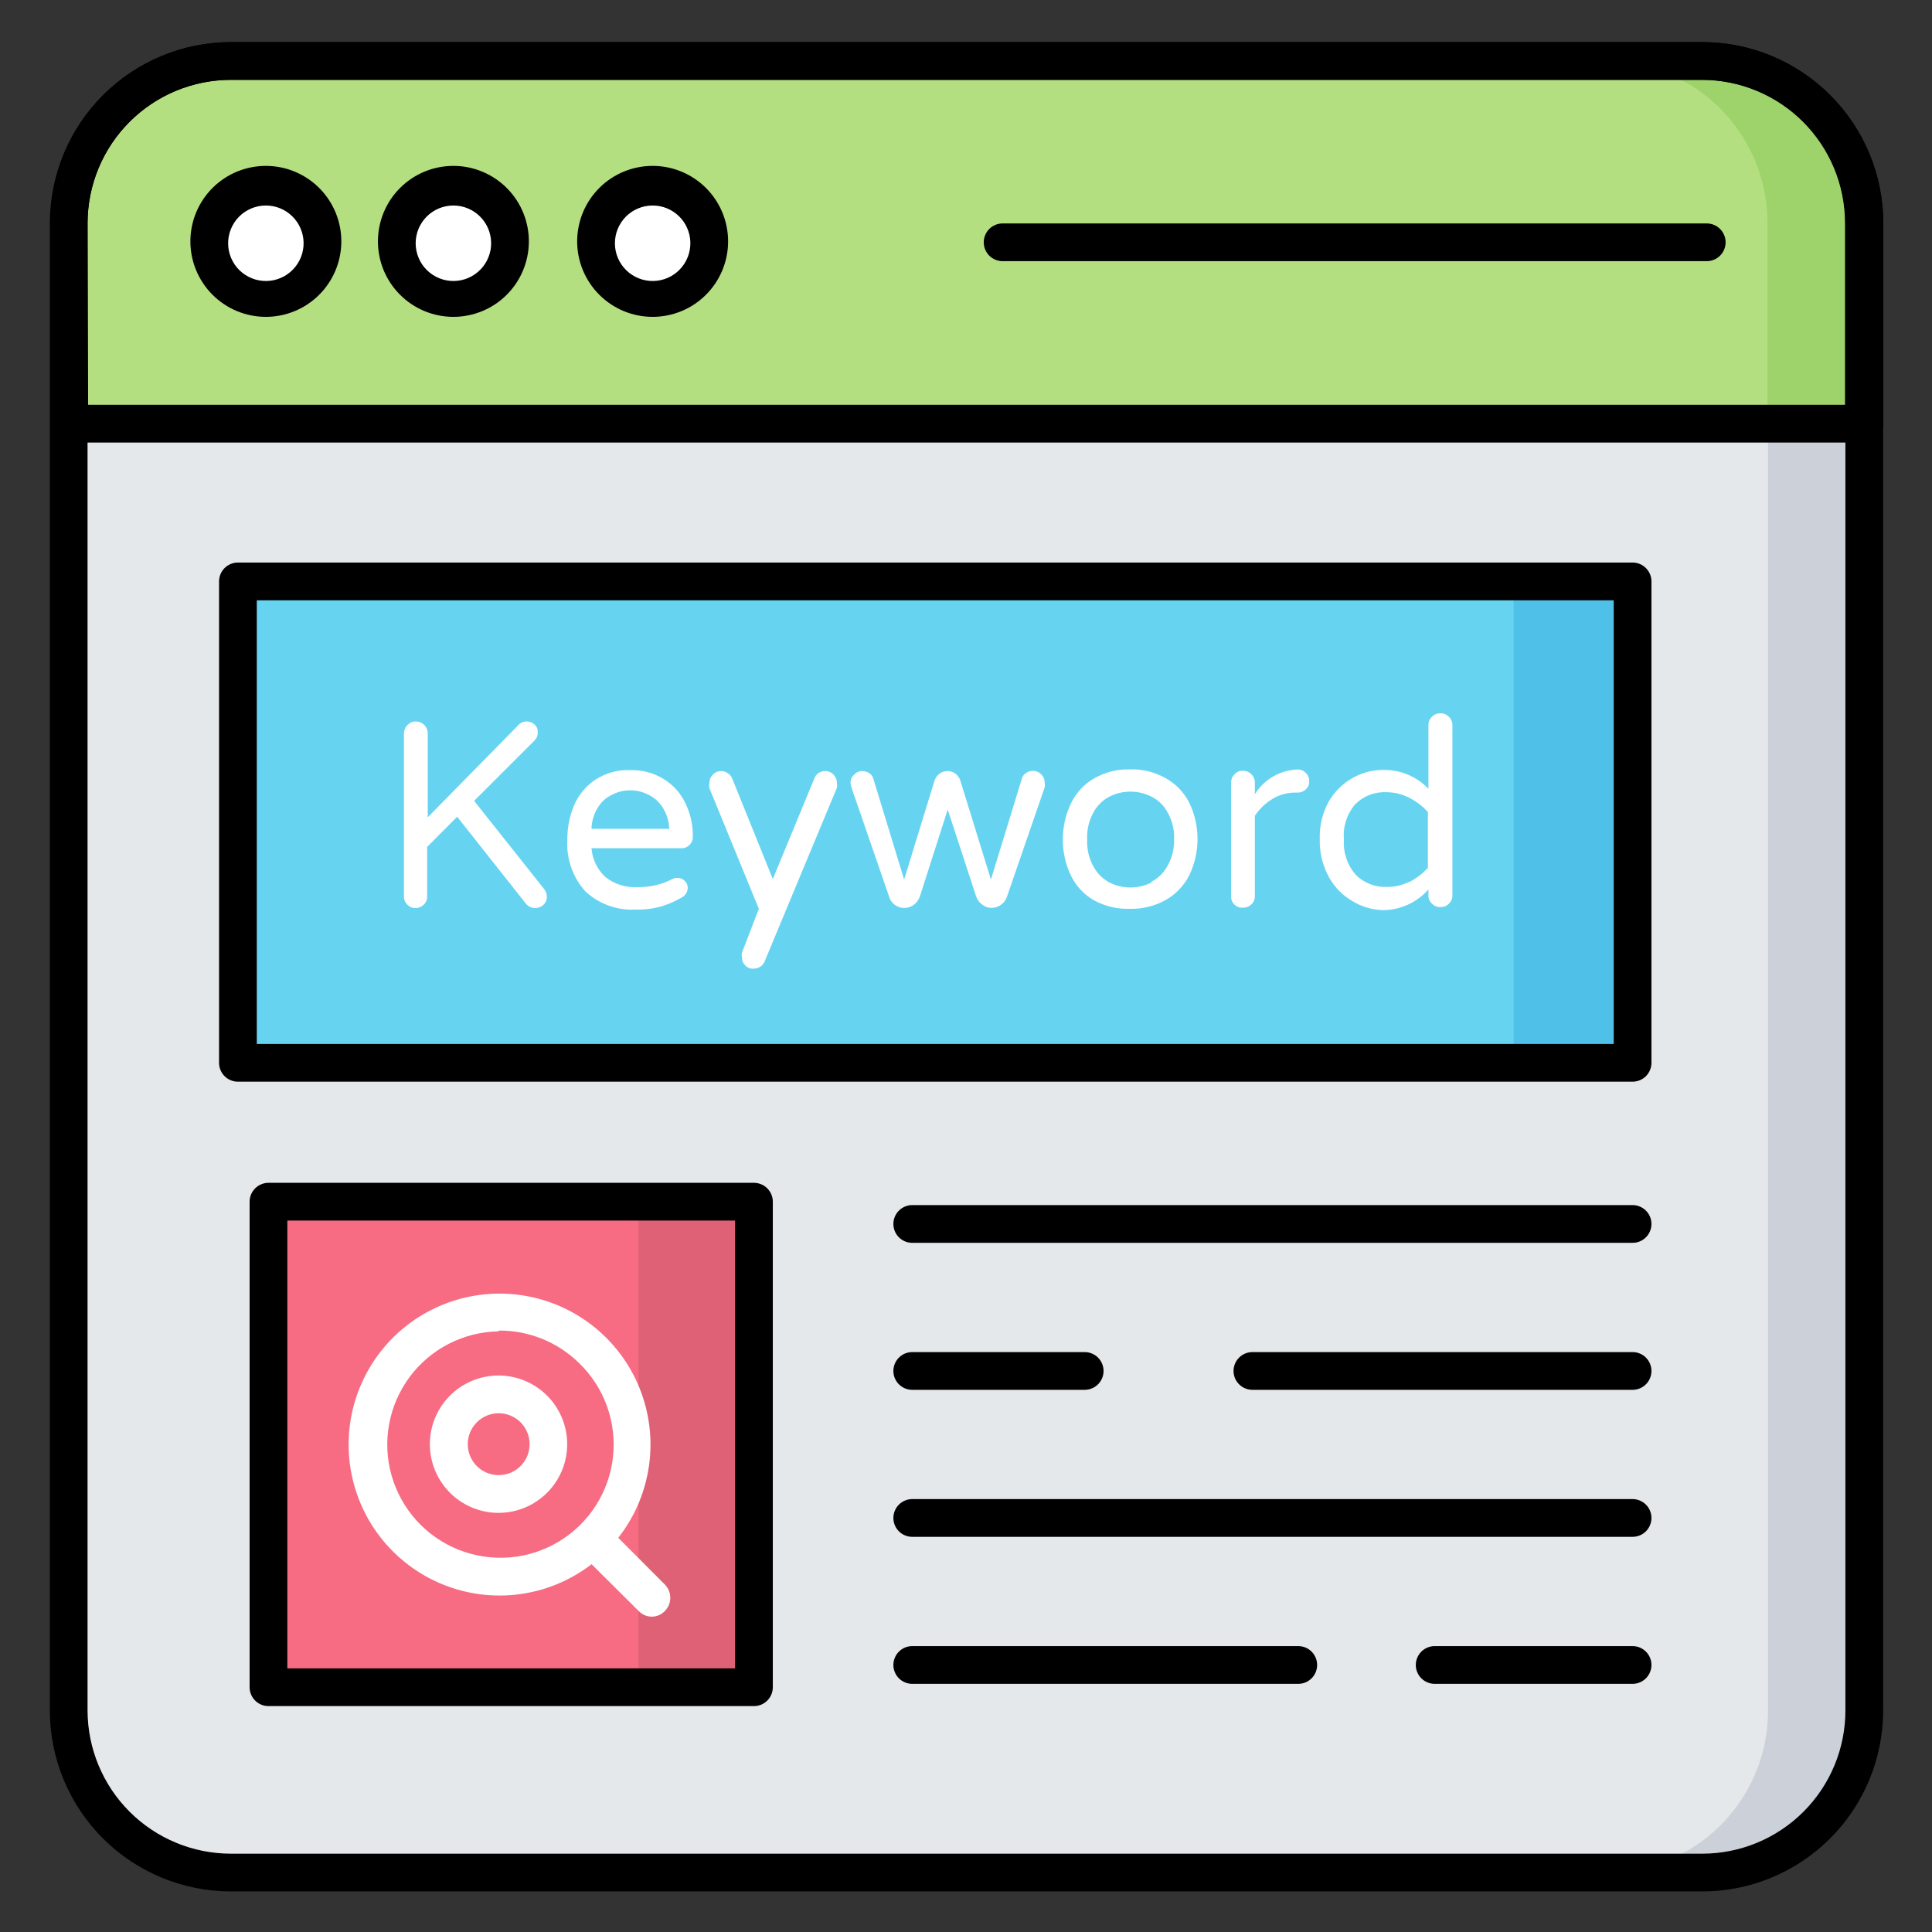
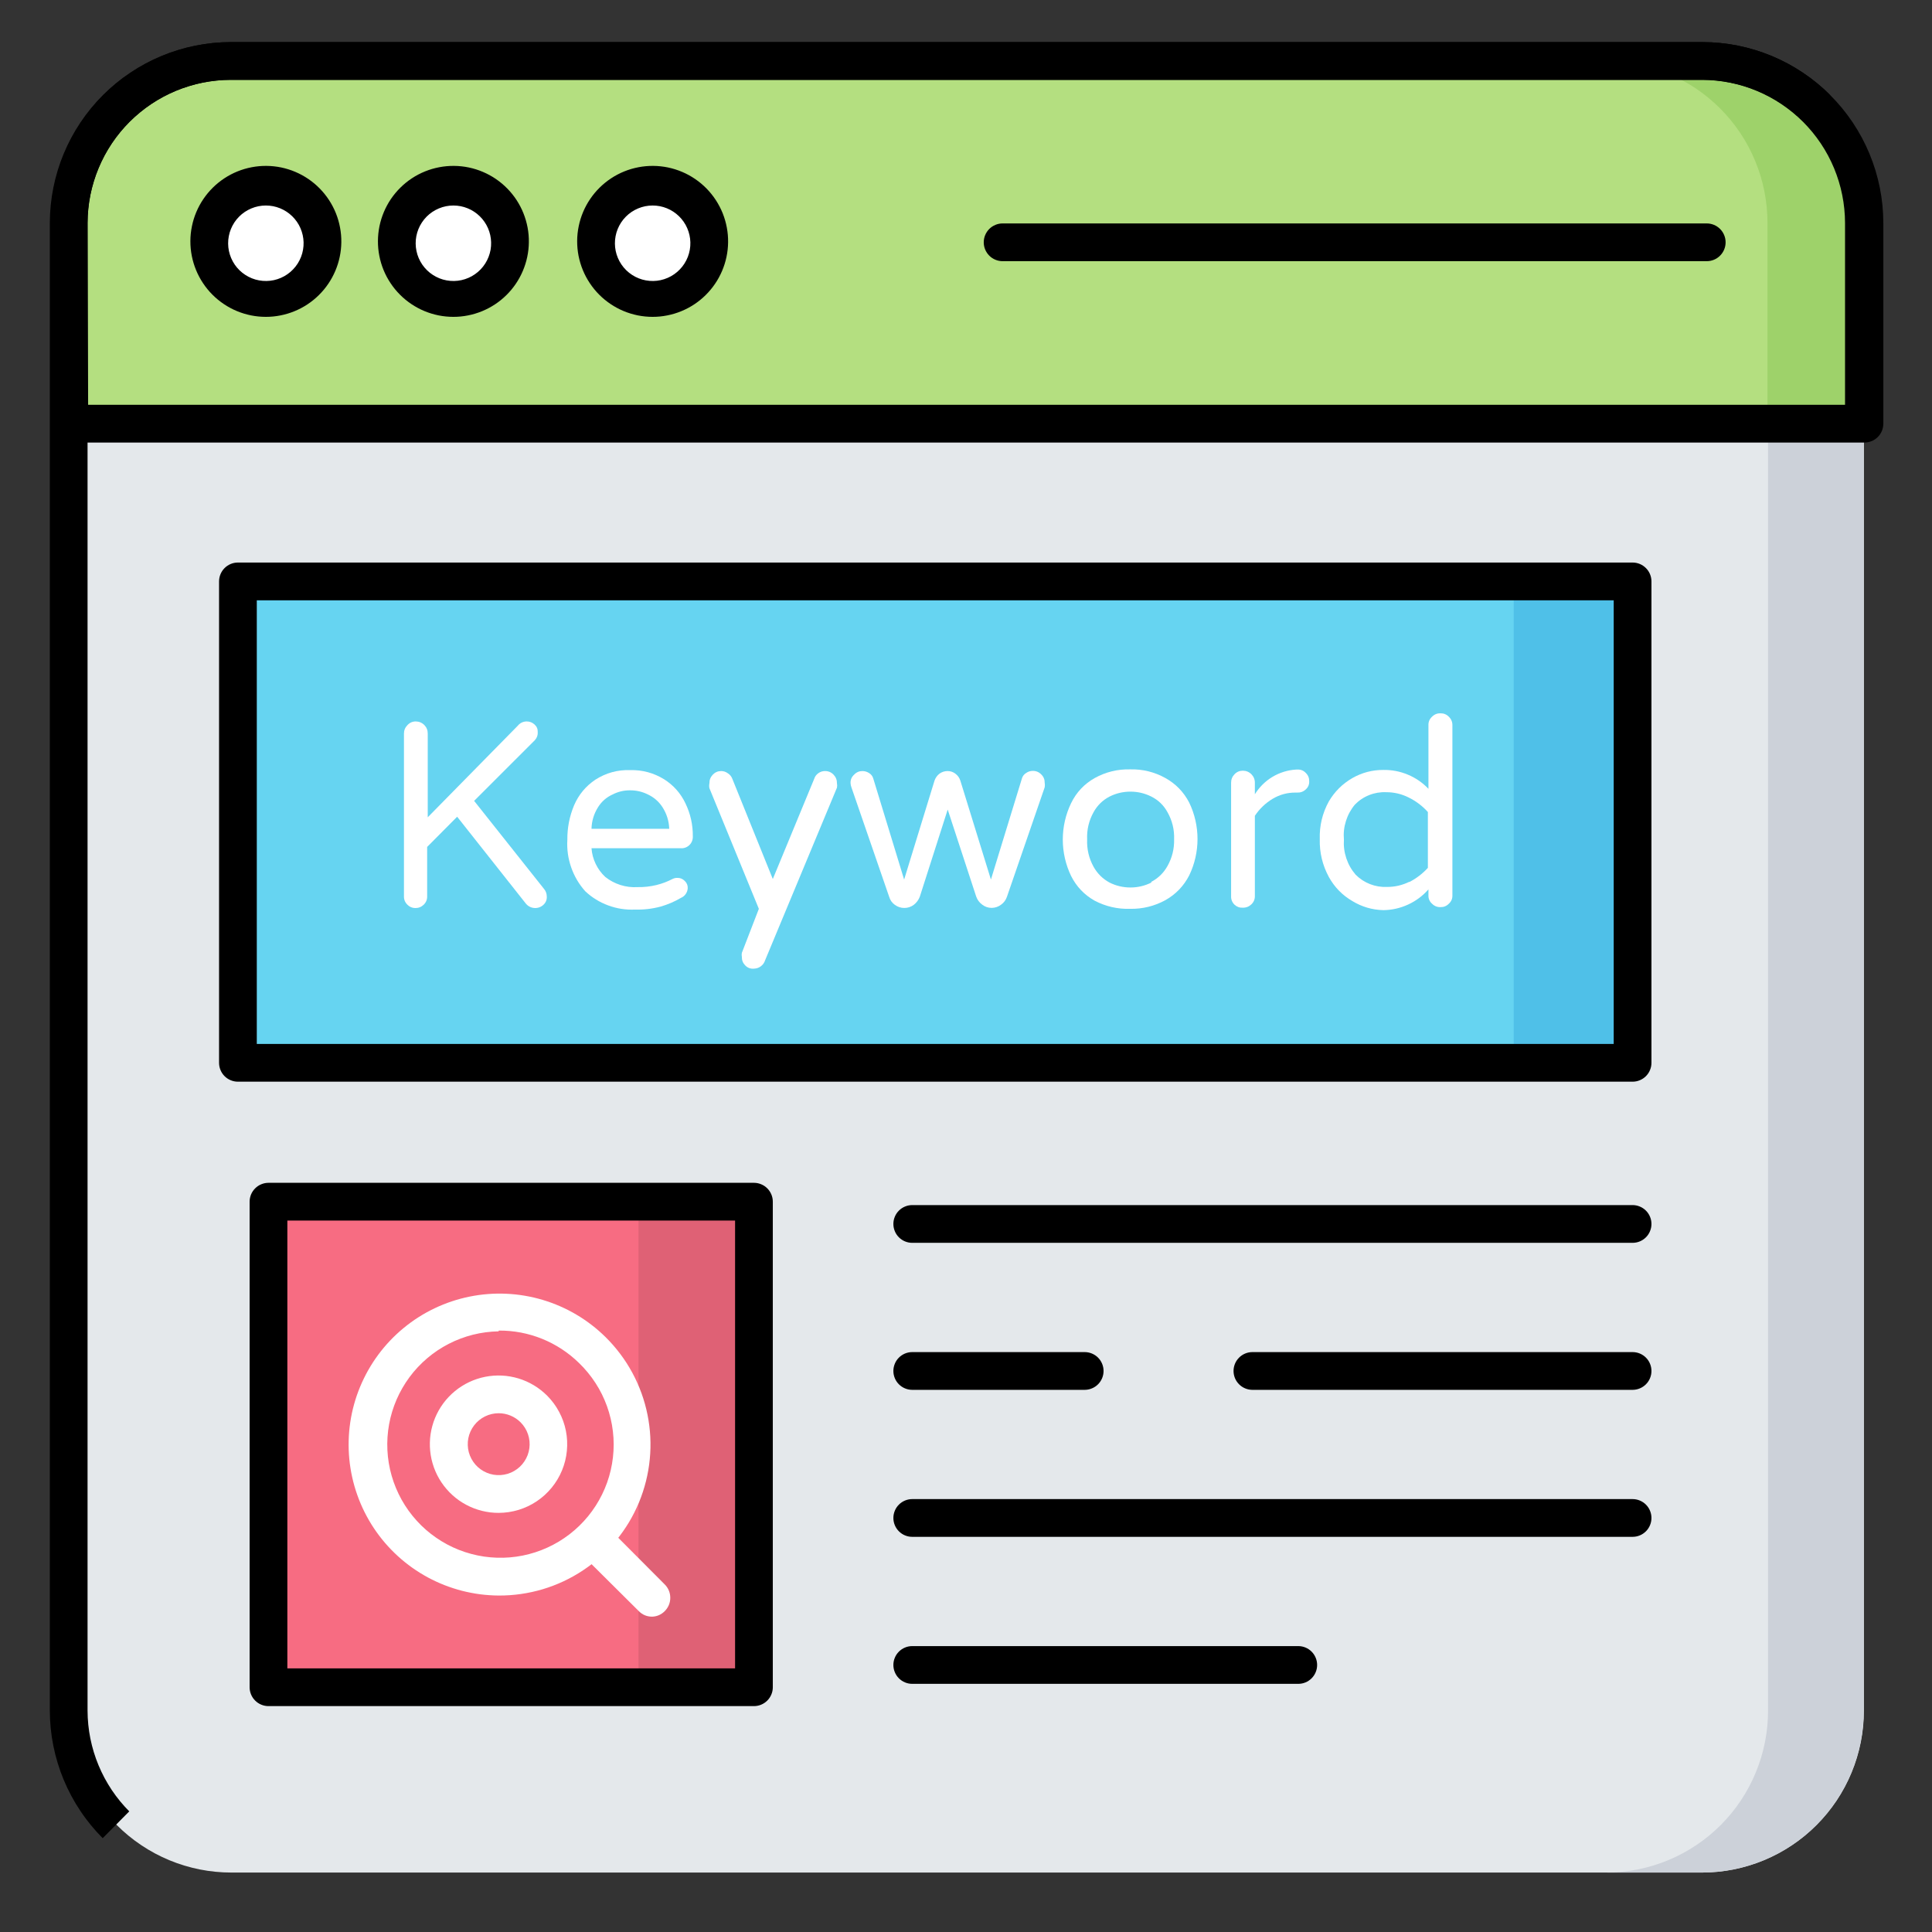
<svg xmlns="http://www.w3.org/2000/svg" width="512" zoomAndPan="magnify" viewBox="0 0 384 384" height="512" preserveAspectRatio="xMidYMid meet" version="1.0">
  <rect x="0" y="0" width="384" height="384" fill="#333333" stroke="none" />
  <defs>
    <clipPath id="327070637b">
-       <path d="M 9.863 8.023 L 374.363 8.023 L 374.363 376 L 9.863 376 Z M 9.863 8.023 " clip-rule="nonzero" />
+       <path d="M 9.863 8.023 L 374.363 8.023 L 9.863 376 Z M 9.863 8.023 " clip-rule="nonzero" />
    </clipPath>
    <clipPath id="8ebee7713e">
      <path d="M 10 8.023 L 374.363 8.023 L 374.363 88 L 10 88 Z M 10 8.023 " clip-rule="nonzero" />
    </clipPath>
  </defs>
  <path fill="#e4e8eb" d="M 45.977 12.117 L 338.289 12.117 C 339.344 12.117 340.395 12.168 341.445 12.273 C 342.492 12.375 343.535 12.531 344.566 12.734 C 345.602 12.941 346.621 13.195 347.629 13.504 C 348.637 13.809 349.629 14.164 350.602 14.566 C 351.574 14.969 352.527 15.418 353.457 15.918 C 354.387 16.414 355.289 16.953 356.164 17.539 C 357.043 18.125 357.887 18.754 358.703 19.422 C 359.516 20.09 360.297 20.797 361.039 21.543 C 361.785 22.289 362.492 23.066 363.16 23.883 C 363.828 24.695 364.457 25.543 365.043 26.418 C 365.629 27.297 366.168 28.199 366.664 29.129 C 367.164 30.059 367.613 31.008 368.016 31.984 C 368.418 32.957 368.773 33.949 369.078 34.957 C 369.387 35.965 369.641 36.984 369.848 38.02 C 370.051 39.055 370.207 40.094 370.309 41.145 C 370.414 42.191 370.465 43.242 370.465 44.297 L 370.465 340.004 C 370.465 341.055 370.414 342.109 370.309 343.156 C 370.207 344.207 370.051 345.246 369.848 346.281 C 369.641 347.312 369.387 348.336 369.078 349.344 C 368.773 350.352 368.418 351.344 368.016 352.316 C 367.613 353.293 367.164 354.242 366.664 355.172 C 366.168 356.102 365.629 357.004 365.043 357.883 C 364.457 358.758 363.828 359.602 363.16 360.418 C 362.492 361.23 361.785 362.012 361.039 362.758 C 360.297 363.504 359.516 364.211 358.703 364.879 C 357.887 365.547 357.043 366.176 356.164 366.758 C 355.289 367.344 354.387 367.887 353.457 368.383 C 352.527 368.879 351.574 369.332 350.602 369.734 C 349.629 370.137 348.637 370.492 347.629 370.797 C 346.621 371.102 345.602 371.359 344.566 371.566 C 343.535 371.77 342.492 371.926 341.445 372.027 C 340.395 372.133 339.344 372.184 338.289 372.184 L 45.977 372.184 C 44.922 372.184 43.871 372.133 42.824 372.027 C 41.773 371.926 40.734 371.77 39.699 371.566 C 38.668 371.359 37.645 371.102 36.637 370.797 C 35.629 370.492 34.637 370.137 33.664 369.734 C 32.691 369.332 31.738 368.879 30.809 368.383 C 29.879 367.887 28.977 367.344 28.102 366.758 C 27.227 366.176 26.379 365.547 25.566 364.879 C 24.75 364.211 23.973 363.504 23.227 362.758 C 22.48 362.012 21.773 361.23 21.105 360.418 C 20.438 359.602 19.809 358.758 19.227 357.883 C 18.641 357.004 18.098 356.102 17.602 355.172 C 17.105 354.242 16.656 353.293 16.25 352.316 C 15.848 351.344 15.492 350.352 15.188 349.344 C 14.883 348.336 14.625 347.312 14.422 346.281 C 14.215 345.246 14.059 344.207 13.957 343.156 C 13.855 342.109 13.801 341.055 13.801 340.004 L 13.801 44.297 C 13.801 43.242 13.855 42.191 13.957 41.145 C 14.059 40.094 14.215 39.055 14.422 38.02 C 14.625 36.984 14.883 35.965 15.188 34.957 C 15.492 33.949 15.848 32.957 16.25 31.984 C 16.656 31.008 17.105 30.059 17.602 29.129 C 18.098 28.199 18.641 27.297 19.227 26.418 C 19.809 25.543 20.438 24.695 21.105 23.883 C 21.773 23.066 22.48 22.289 23.227 21.543 C 23.973 20.797 24.75 20.09 25.566 19.422 C 26.379 18.754 27.227 18.125 28.102 17.539 C 28.977 16.953 29.879 16.414 30.809 15.918 C 31.738 15.418 32.691 14.969 33.664 14.566 C 34.637 14.164 35.629 13.809 36.637 13.504 C 37.645 13.195 38.668 12.941 39.699 12.734 C 40.734 12.531 41.773 12.375 42.824 12.273 C 43.871 12.168 44.922 12.117 45.977 12.117 Z M 45.977 12.117 " fill-opacity="1" fill-rule="nonzero" />
  <path fill="#f76c82" d="M 53.328 238.848 L 149.816 238.848 L 149.816 335.352 L 53.328 335.352 Z M 53.328 238.848 " fill-opacity="1" fill-rule="nonzero" />
  <path fill="#000000" d="M 126.902 238.809 L 149.852 238.809 L 149.852 335.352 L 126.902 335.352 Z M 126.902 238.809 " fill-opacity="0.1" fill-rule="nonzero" />
  <path fill="#66d4f1" d="M 47.289 115.562 L 324.488 115.562 L 324.488 211.242 L 47.289 211.242 Z M 47.289 115.562 " fill-opacity="1" fill-rule="nonzero" />
  <path fill="#4fc0e8" d="M 300.863 115.562 L 324.488 115.562 L 324.488 211.242 L 300.863 211.242 Z M 300.863 115.562 " fill-opacity="1" fill-rule="nonzero" />
  <path fill="#ccd1d9" d="M 370.426 44.297 L 370.426 340.004 C 370.426 341.055 370.375 342.102 370.273 343.148 C 370.172 344.195 370.016 345.234 369.812 346.266 C 369.605 347.297 369.352 348.316 369.047 349.324 C 368.742 350.332 368.391 351.32 367.988 352.293 C 367.586 353.262 367.141 354.215 366.645 355.141 C 366.148 356.07 365.609 356.973 365.027 357.848 C 364.445 358.723 363.82 359.566 363.156 360.379 C 362.488 361.195 361.785 361.973 361.043 362.719 C 360.301 363.461 359.523 364.168 358.711 364.84 C 357.902 365.508 357.059 366.133 356.188 366.723 C 355.312 367.309 354.414 367.848 353.488 368.348 C 352.562 368.844 351.613 369.297 350.645 369.703 C 349.672 370.105 348.684 370.465 347.68 370.77 C 346.676 371.078 345.656 371.336 344.625 371.547 C 343.594 371.754 342.559 371.91 341.512 372.02 C 340.465 372.125 339.418 372.18 338.363 372.184 L 319.238 372.184 C 320.293 372.184 321.344 372.133 322.395 372.027 C 323.441 371.926 324.484 371.77 325.516 371.566 C 326.551 371.359 327.57 371.102 328.578 370.797 C 329.59 370.492 330.578 370.137 331.551 369.734 C 332.527 369.332 333.477 368.879 334.406 368.383 C 335.336 367.887 336.238 367.344 337.113 366.758 C 337.992 366.176 338.836 365.547 339.652 364.879 C 340.465 364.211 341.246 363.504 341.992 362.758 C 342.734 362.012 343.441 361.23 344.113 360.418 C 344.781 359.602 345.406 358.758 345.992 357.883 C 346.578 357.004 347.117 356.102 347.617 355.172 C 348.113 354.242 348.562 353.293 348.965 352.316 C 349.367 351.344 349.723 350.352 350.031 349.344 C 350.336 348.336 350.59 347.312 350.797 346.281 C 351.004 345.246 351.156 344.207 351.262 343.156 C 351.363 342.109 351.414 341.055 351.414 340.004 L 351.414 44.297 C 351.414 43.242 351.363 42.188 351.258 41.137 C 351.156 40.086 351 39.043 350.793 38.004 C 350.586 36.969 350.332 35.945 350.023 34.938 C 349.715 33.926 349.359 32.934 348.953 31.957 C 348.551 30.98 348.098 30.027 347.598 29.098 C 347.102 28.164 346.559 27.262 345.969 26.383 C 345.383 25.508 344.75 24.66 344.082 23.844 C 343.41 23.027 342.699 22.25 341.953 21.504 C 341.203 20.758 340.422 20.051 339.602 19.383 C 338.785 18.711 337.938 18.086 337.059 17.5 C 336.176 16.918 335.27 16.375 334.34 15.879 C 333.406 15.383 332.453 14.938 331.477 14.535 C 330.496 14.133 329.504 13.781 328.492 13.477 C 327.48 13.172 326.457 12.918 325.422 12.715 C 324.383 12.512 323.34 12.363 322.289 12.262 C 321.238 12.16 320.184 12.113 319.129 12.117 L 338.363 12.117 C 339.418 12.121 340.465 12.176 341.512 12.281 C 342.559 12.387 343.594 12.547 344.625 12.754 C 345.656 12.961 346.676 13.223 347.68 13.527 C 348.684 13.836 349.672 14.195 350.645 14.598 C 351.613 15.004 352.562 15.453 353.488 15.953 C 354.414 16.449 355.312 16.992 356.188 17.578 C 357.059 18.164 357.902 18.793 358.711 19.461 C 359.523 20.129 360.301 20.836 361.043 21.582 C 361.785 22.328 362.488 23.105 363.156 23.922 C 363.82 24.734 364.445 25.578 365.027 26.453 C 365.609 27.328 366.148 28.23 366.645 29.16 C 367.141 30.086 367.586 31.035 367.988 32.008 C 368.391 32.98 368.742 33.969 369.047 34.977 C 369.352 35.984 369.605 37 369.812 38.035 C 370.016 39.066 370.172 40.105 370.273 41.152 C 370.375 42.195 370.426 43.246 370.426 44.297 Z M 370.426 44.297 " fill-opacity="1" fill-rule="nonzero" />
  <path fill="#b4df80" d="M 370.426 84.207 L 370.426 44.297 C 370.426 43.246 370.375 42.195 370.273 41.152 C 370.172 40.105 370.016 39.066 369.812 38.035 C 369.605 37 369.352 35.984 369.047 34.977 C 368.742 33.969 368.391 32.98 367.988 32.008 C 367.586 31.035 367.141 30.086 366.645 29.16 C 366.148 28.23 365.609 27.328 365.027 26.453 C 364.445 25.578 363.82 24.734 363.156 23.922 C 362.488 23.105 361.785 22.328 361.043 21.582 C 360.301 20.836 359.523 20.129 358.711 19.461 C 357.902 18.793 357.059 18.164 356.188 17.578 C 355.312 16.992 354.414 16.449 353.488 15.953 C 352.562 15.457 351.613 15.004 350.645 14.598 C 349.672 14.195 348.684 13.836 347.68 13.527 C 346.676 13.223 345.656 12.961 344.625 12.754 C 343.594 12.547 342.559 12.387 341.512 12.281 C 340.465 12.176 339.418 12.121 338.363 12.117 L 45.863 12.117 C 44.812 12.117 43.762 12.168 42.711 12.273 C 41.664 12.375 40.621 12.531 39.586 12.734 C 38.555 12.941 37.535 13.195 36.523 13.504 C 35.516 13.809 34.527 14.164 33.551 14.566 C 32.578 14.969 31.625 15.418 30.699 15.918 C 29.77 16.414 28.867 16.953 27.988 17.539 C 27.113 18.125 26.27 18.754 25.453 19.422 C 24.637 20.09 23.859 20.797 23.113 21.543 C 22.367 22.289 21.66 23.066 20.992 23.883 C 20.324 24.695 19.699 25.543 19.113 26.418 C 18.527 27.297 17.984 28.199 17.488 29.129 C 16.992 30.059 16.543 31.008 16.141 31.984 C 15.734 32.957 15.383 33.949 15.074 34.957 C 14.77 35.965 14.512 36.984 14.309 38.02 C 14.102 39.055 13.949 40.094 13.844 41.145 C 13.742 42.191 13.691 43.242 13.691 44.297 L 13.691 84.207 Z M 370.426 84.207 " fill-opacity="1" fill-rule="nonzero" />
  <path fill="#9ed26a" d="M 370.426 44.297 L 370.426 84.207 L 351.301 84.207 L 351.301 44.297 C 351.301 43.242 351.25 42.191 351.148 41.145 C 351.043 40.094 350.891 39.055 350.684 38.02 C 350.477 36.984 350.223 35.965 349.918 34.957 C 349.609 33.949 349.258 32.957 348.852 31.984 C 348.449 31.008 348 30.059 347.504 29.129 C 347.008 28.199 346.465 27.297 345.879 26.418 C 345.293 25.543 344.668 24.695 344 23.883 C 343.332 23.066 342.625 22.289 341.879 21.543 C 341.133 20.797 340.352 20.09 339.539 19.422 C 338.723 18.754 337.879 18.125 337.004 17.539 C 336.125 16.953 335.223 16.414 334.293 15.918 C 333.363 15.418 332.414 14.969 331.441 14.566 C 330.465 14.164 329.477 13.809 328.469 13.504 C 327.457 13.195 326.438 12.941 325.406 12.734 C 324.371 12.531 323.328 12.375 322.281 12.273 C 321.23 12.168 320.18 12.117 319.129 12.117 L 338.363 12.117 C 339.418 12.121 340.465 12.176 341.512 12.281 C 342.559 12.387 343.594 12.547 344.625 12.754 C 345.656 12.961 346.676 13.223 347.68 13.527 C 348.684 13.836 349.672 14.195 350.645 14.598 C 351.613 15.004 352.562 15.453 353.488 15.953 C 354.414 16.449 355.312 16.992 356.188 17.578 C 357.059 18.164 357.902 18.793 358.711 19.461 C 359.523 20.129 360.301 20.836 361.043 21.582 C 361.785 22.328 362.488 23.105 363.156 23.922 C 363.82 24.734 364.445 25.578 365.027 26.453 C 365.609 27.328 366.148 28.23 366.645 29.16 C 367.141 30.086 367.586 31.035 367.988 32.008 C 368.391 32.98 368.742 33.969 369.047 34.977 C 369.352 35.984 369.605 37 369.812 38.035 C 370.016 39.066 370.172 40.105 370.273 41.152 C 370.375 42.195 370.426 43.246 370.426 44.297 Z M 370.426 44.297 " fill-opacity="1" fill-rule="nonzero" />
  <g clip-path="url(#327070637b)">
    <path fill="#000000" d="M 338.363 375.934 L 45.863 375.934 C 44.688 375.934 43.516 375.875 42.344 375.758 C 41.172 375.641 40.012 375.469 38.855 375.238 C 37.703 375.008 36.562 374.723 35.438 374.379 C 34.309 374.035 33.203 373.641 32.117 373.191 C 31.031 372.738 29.969 372.234 28.93 371.68 C 27.891 371.125 26.883 370.523 25.906 369.867 C 24.926 369.215 23.984 368.516 23.074 367.77 C 22.164 367.023 21.293 366.234 20.461 365.402 C 19.629 364.57 18.836 363.699 18.09 362.789 C 17.344 361.879 16.641 360.938 15.988 359.957 C 15.332 358.98 14.727 357.973 14.172 356.938 C 13.617 355.898 13.113 354.836 12.66 353.75 C 12.207 352.664 11.812 351.559 11.469 350.43 C 11.125 349.305 10.836 348.164 10.605 347.012 C 10.375 345.859 10.199 344.695 10.082 343.523 C 9.965 342.352 9.906 341.18 9.902 340.004 L 9.902 44.297 C 9.906 43.121 9.965 41.945 10.082 40.777 C 10.199 39.605 10.375 38.441 10.605 37.289 C 10.836 36.133 11.125 34.996 11.469 33.867 C 11.812 32.742 12.207 31.637 12.66 30.551 C 13.113 29.465 13.617 28.402 14.172 27.363 C 14.727 26.328 15.332 25.32 15.988 24.34 C 16.641 23.363 17.344 22.418 18.09 21.512 C 18.836 20.602 19.629 19.73 20.461 18.898 C 21.293 18.066 22.164 17.277 23.074 16.531 C 23.984 15.785 24.926 15.086 25.906 14.434 C 26.883 13.777 27.891 13.172 28.93 12.617 C 29.969 12.062 31.031 11.562 32.117 11.109 C 33.203 10.66 34.309 10.262 35.438 9.922 C 36.562 9.578 37.703 9.293 38.855 9.062 C 40.012 8.832 41.172 8.66 42.344 8.543 C 43.516 8.426 44.688 8.367 45.863 8.367 L 338.363 8.367 C 339.543 8.367 340.715 8.426 341.887 8.543 C 343.055 8.66 344.219 8.832 345.371 9.062 C 346.523 9.293 347.664 9.578 348.789 9.922 C 349.914 10.266 351.02 10.66 352.105 11.109 C 353.191 11.562 354.254 12.066 355.293 12.621 C 356.328 13.176 357.336 13.781 358.316 14.434 C 359.293 15.086 360.234 15.789 361.145 16.535 C 362.055 17.281 362.926 18.07 363.758 18.902 C 364.59 19.734 365.379 20.605 366.125 21.512 C 366.871 22.422 367.57 23.367 368.223 24.344 C 368.879 25.32 369.48 26.328 370.035 27.367 C 370.59 28.406 371.094 29.465 371.547 30.555 C 371.996 31.641 372.391 32.746 372.734 33.871 C 373.078 34.996 373.363 36.137 373.594 37.289 C 373.824 38.445 373.996 39.605 374.113 40.777 C 374.23 41.949 374.289 43.121 374.289 44.297 L 374.289 340.004 C 374.289 341.18 374.23 342.352 374.113 343.523 C 373.996 344.695 373.824 345.855 373.594 347.008 C 373.363 348.164 373.078 349.305 372.734 350.43 C 372.391 351.555 371.996 352.66 371.547 353.746 C 371.094 354.832 370.59 355.895 370.035 356.934 C 369.48 357.969 368.879 358.977 368.223 359.957 C 367.57 360.934 366.871 361.879 366.125 362.785 C 365.379 363.695 364.59 364.566 363.758 365.398 C 362.926 366.23 362.055 367.02 361.145 367.766 C 360.234 368.512 359.293 369.215 358.316 369.867 C 357.336 370.52 356.328 371.125 355.293 371.68 C 354.254 372.234 353.191 372.738 352.105 373.188 C 351.02 373.641 349.914 374.035 348.789 374.379 C 347.664 374.719 346.523 375.008 345.371 375.238 C 344.219 375.469 343.055 375.641 341.887 375.758 C 340.715 375.875 339.543 375.934 338.363 375.934 Z M 45.863 15.867 C 44.934 15.867 44.004 15.914 43.078 16.008 C 42.152 16.102 41.23 16.238 40.32 16.418 C 39.406 16.602 38.504 16.828 37.613 17.102 C 36.723 17.371 35.848 17.684 34.988 18.039 C 34.129 18.398 33.285 18.797 32.465 19.234 C 31.645 19.672 30.848 20.152 30.074 20.668 C 29.297 21.188 28.551 21.738 27.832 22.332 C 27.109 22.922 26.422 23.547 25.762 24.203 C 25.105 24.859 24.48 25.551 23.887 26.27 C 23.297 26.988 22.742 27.734 22.223 28.508 C 21.707 29.281 21.227 30.078 20.785 30.898 C 20.348 31.723 19.949 32.562 19.59 33.422 C 19.23 34.281 18.918 35.156 18.645 36.047 C 18.375 36.938 18.145 37.84 17.961 38.75 C 17.777 39.664 17.641 40.586 17.547 41.512 C 17.453 42.438 17.406 43.367 17.402 44.297 L 17.402 340.004 C 17.406 340.934 17.453 341.863 17.547 342.789 C 17.641 343.715 17.777 344.637 17.961 345.547 C 18.145 346.461 18.375 347.363 18.645 348.254 C 18.918 349.145 19.23 350.02 19.59 350.879 C 19.949 351.738 20.348 352.578 20.785 353.398 C 21.227 354.219 21.707 355.016 22.223 355.793 C 22.742 356.566 23.297 357.312 23.887 358.031 C 24.48 358.75 25.105 359.438 25.762 360.098 C 26.422 360.754 27.109 361.379 27.832 361.969 C 28.551 362.559 29.297 363.113 30.074 363.633 C 30.848 364.148 31.645 364.625 32.465 365.066 C 33.285 365.504 34.129 365.902 34.988 366.258 C 35.848 366.617 36.723 366.93 37.613 367.199 C 38.504 367.473 39.406 367.699 40.32 367.879 C 41.23 368.062 42.152 368.199 43.078 368.293 C 44.004 368.383 44.934 368.43 45.863 368.434 L 338.363 368.434 C 339.297 368.43 340.223 368.383 341.148 368.293 C 342.074 368.199 342.996 368.062 343.906 367.879 C 344.82 367.699 345.723 367.473 346.613 367.199 C 347.504 366.93 348.379 366.613 349.238 366.258 C 350.098 365.902 350.938 365.504 351.758 365.066 C 352.578 364.625 353.375 364.148 354.148 363.629 C 354.922 363.113 355.668 362.559 356.387 361.969 C 357.105 361.379 357.797 360.754 358.453 360.094 C 359.113 359.438 359.734 358.746 360.324 358.027 C 360.918 357.309 361.469 356.562 361.988 355.789 C 362.504 355.016 362.984 354.219 363.422 353.398 C 363.863 352.574 364.258 351.734 364.617 350.875 C 364.973 350.016 365.285 349.141 365.559 348.25 C 365.828 347.359 366.055 346.457 366.238 345.547 C 366.418 344.633 366.559 343.715 366.648 342.789 C 366.742 341.863 366.789 340.934 366.789 340.004 L 366.789 44.297 C 366.789 43.367 366.742 42.438 366.648 41.512 C 366.559 40.586 366.418 39.668 366.238 38.754 C 366.055 37.84 365.828 36.941 365.559 36.051 C 365.285 35.16 364.973 34.285 364.617 33.422 C 364.258 32.562 363.863 31.723 363.422 30.902 C 362.984 30.082 362.504 29.285 361.988 28.512 C 361.469 27.738 360.918 26.992 360.328 26.273 C 359.734 25.551 359.113 24.863 358.453 24.207 C 357.797 23.547 357.105 22.922 356.387 22.332 C 355.668 21.742 354.922 21.188 354.148 20.672 C 353.375 20.152 352.578 19.676 351.758 19.234 C 350.938 18.797 350.098 18.398 349.238 18.043 C 348.379 17.684 347.504 17.371 346.613 17.102 C 345.723 16.828 344.82 16.602 343.906 16.422 C 342.996 16.238 342.074 16.102 341.148 16.008 C 340.223 15.914 339.297 15.867 338.363 15.867 Z M 45.863 15.867 " fill-opacity="1" fill-rule="nonzero" />
  </g>
  <g clip-path="url(#8ebee7713e)">
    <path fill="#000000" d="M 370.465 87.957 L 13.766 87.957 C 13.266 87.957 12.789 87.859 12.328 87.672 C 11.871 87.48 11.465 87.207 11.113 86.855 C 10.762 86.504 10.492 86.102 10.301 85.641 C 10.109 85.18 10.016 84.703 10.016 84.207 L 10.016 44.297 C 10.016 43.125 10.078 41.953 10.195 40.781 C 10.312 39.613 10.484 38.453 10.715 37.301 C 10.945 36.152 11.23 35.012 11.574 33.891 C 11.918 32.766 12.312 31.66 12.762 30.574 C 13.211 29.492 13.715 28.43 14.27 27.395 C 14.82 26.359 15.426 25.352 16.078 24.375 C 16.73 23.398 17.426 22.457 18.172 21.547 C 18.914 20.641 19.703 19.77 20.531 18.938 C 21.363 18.105 22.23 17.316 23.137 16.57 C 24.043 15.824 24.984 15.125 25.961 14.469 C 26.934 13.816 27.941 13.211 28.973 12.656 C 30.008 12.098 31.066 11.594 32.152 11.145 C 33.234 10.691 34.34 10.293 35.461 9.949 C 36.586 9.602 37.723 9.316 38.871 9.082 C 40.023 8.848 41.184 8.672 42.352 8.551 C 43.52 8.434 44.691 8.371 45.863 8.367 L 338.363 8.367 C 339.543 8.367 340.715 8.426 341.887 8.543 C 343.059 8.66 344.219 8.832 345.375 9.062 C 346.527 9.293 347.668 9.578 348.793 9.922 C 349.918 10.262 351.027 10.66 352.113 11.109 C 353.199 11.562 354.262 12.062 355.301 12.617 C 356.336 13.172 357.344 13.777 358.324 14.434 C 359.301 15.086 360.246 15.785 361.156 16.531 C 362.066 17.277 362.938 18.066 363.77 18.898 C 364.602 19.73 365.391 20.602 366.141 21.512 C 366.887 22.418 367.586 23.363 368.242 24.34 C 368.898 25.32 369.5 26.328 370.059 27.363 C 370.613 28.402 371.117 29.465 371.57 30.551 C 372.02 31.637 372.418 32.742 372.762 33.867 C 373.105 34.996 373.391 36.133 373.625 37.289 C 373.855 38.441 374.031 39.605 374.148 40.777 C 374.266 41.945 374.324 43.121 374.328 44.297 L 374.328 84.207 C 374.328 84.457 374.301 84.703 374.254 84.949 C 374.203 85.195 374.129 85.438 374.031 85.668 C 373.934 85.898 373.812 86.117 373.672 86.324 C 373.531 86.531 373.371 86.723 373.191 86.898 C 373.008 87.074 372.812 87.227 372.602 87.363 C 372.391 87.5 372.168 87.613 371.934 87.703 C 371.699 87.793 371.461 87.859 371.211 87.902 C 370.965 87.945 370.715 87.965 370.465 87.957 Z M 17.516 80.453 L 366.715 80.453 L 366.715 44.297 C 366.711 43.367 366.664 42.441 366.57 41.52 C 366.48 40.594 366.34 39.676 366.156 38.766 C 365.977 37.855 365.75 36.957 365.477 36.066 C 365.207 35.18 364.895 34.305 364.539 33.445 C 364.184 32.59 363.785 31.75 363.348 30.93 C 362.91 30.113 362.434 29.316 361.918 28.543 C 361.402 27.77 360.848 27.027 360.262 26.309 C 359.672 25.59 359.051 24.902 358.395 24.242 C 357.738 23.586 357.051 22.961 356.336 22.371 C 355.617 21.781 354.875 21.227 354.102 20.707 C 353.332 20.191 352.539 19.711 351.719 19.27 C 350.902 18.832 350.066 18.43 349.207 18.074 C 348.352 17.715 347.48 17.398 346.59 17.125 C 345.703 16.852 344.805 16.625 343.895 16.438 C 342.984 16.254 342.066 16.113 341.145 16.02 C 340.219 15.922 339.293 15.871 338.363 15.867 L 45.863 15.867 C 44.934 15.867 44.004 15.914 43.078 16.008 C 42.152 16.102 41.23 16.238 40.32 16.418 C 39.406 16.602 38.504 16.828 37.613 17.102 C 36.723 17.371 35.848 17.684 34.988 18.039 C 34.129 18.398 33.285 18.797 32.465 19.234 C 31.645 19.672 30.848 20.152 30.074 20.668 C 29.297 21.188 28.551 21.738 27.832 22.332 C 27.109 22.922 26.422 23.547 25.762 24.203 C 25.105 24.859 24.48 25.551 23.887 26.27 C 23.297 26.988 22.742 27.734 22.223 28.508 C 21.707 29.281 21.227 30.078 20.785 30.898 C 20.348 31.723 19.949 32.562 19.59 33.422 C 19.23 34.281 18.918 35.156 18.645 36.047 C 18.375 36.938 18.145 37.84 17.961 38.75 C 17.777 39.664 17.641 40.586 17.547 41.512 C 17.453 42.438 17.406 43.367 17.402 44.297 Z M 17.516 80.453 " fill-opacity="1" fill-rule="nonzero" />
  </g>
  <path fill="#ffffff" d="M 63.941 48.16 C 63.953 48.902 63.891 49.637 63.758 50.367 C 63.625 51.098 63.422 51.805 63.148 52.496 C 62.875 53.184 62.539 53.84 62.137 54.461 C 61.734 55.086 61.273 55.66 60.758 56.195 C 60.238 56.727 59.676 57.199 59.066 57.621 C 58.453 58.039 57.809 58.398 57.125 58.688 C 56.445 58.98 55.742 59.203 55.016 59.359 C 54.293 59.512 53.559 59.59 52.816 59.602 C 52.074 59.609 51.34 59.543 50.613 59.406 C 49.883 59.27 49.176 59.062 48.488 58.785 C 47.801 58.508 47.148 58.168 46.527 57.762 C 45.906 57.355 45.332 56.891 44.805 56.371 C 44.273 55.852 43.801 55.285 43.387 54.672 C 42.969 54.059 42.617 53.41 42.328 52.727 C 42.039 52.043 41.82 51.34 41.672 50.613 C 41.523 49.887 41.445 49.152 41.441 48.41 C 41.438 47.672 41.504 46.938 41.648 46.207 C 41.789 45.48 42 44.773 42.281 44.086 C 42.559 43.402 42.906 42.75 43.316 42.129 C 43.727 41.512 44.191 40.941 44.715 40.414 C 45.234 39.891 45.805 39.418 46.422 39.008 C 47.035 38.594 47.688 38.246 48.371 37.961 C 49.055 37.676 49.762 37.461 50.488 37.312 C 51.215 37.168 51.949 37.098 52.691 37.098 C 53.422 37.098 54.145 37.168 54.863 37.309 C 55.578 37.449 56.277 37.656 56.953 37.934 C 57.629 38.211 58.273 38.551 58.883 38.953 C 59.492 39.355 60.059 39.812 60.578 40.324 C 61.102 40.84 61.566 41.395 61.98 42 C 62.391 42.602 62.742 43.242 63.031 43.914 C 63.316 44.586 63.539 45.277 63.691 45.992 C 63.844 46.707 63.926 47.43 63.941 48.16 Z M 63.941 48.16 " fill-opacity="1" fill-rule="nonzero" />
  <path fill="#ffffff" d="M 101.215 48.16 C 101.227 48.902 101.168 49.637 101.035 50.367 C 100.902 51.098 100.699 51.805 100.426 52.496 C 100.152 53.184 99.812 53.84 99.41 54.461 C 99.008 55.086 98.547 55.66 98.031 56.195 C 97.516 56.727 96.949 57.199 96.34 57.621 C 95.73 58.039 95.082 58.398 94.402 58.688 C 93.719 58.98 93.016 59.203 92.293 59.359 C 91.566 59.512 90.832 59.59 90.094 59.602 C 89.352 59.609 88.617 59.543 87.887 59.406 C 87.16 59.27 86.449 59.062 85.762 58.785 C 85.074 58.508 84.422 58.168 83.801 57.762 C 83.18 57.355 82.605 56.891 82.078 56.371 C 81.551 55.852 81.078 55.285 80.66 54.672 C 80.246 54.059 79.891 53.41 79.602 52.727 C 79.316 52.043 79.098 51.34 78.945 50.613 C 78.797 49.887 78.723 49.152 78.715 48.41 C 78.711 47.672 78.781 46.938 78.922 46.207 C 79.062 45.48 79.273 44.773 79.555 44.086 C 79.836 43.402 80.18 42.75 80.59 42.129 C 81 41.512 81.465 40.941 81.988 40.414 C 82.512 39.891 83.082 39.418 83.695 39.008 C 84.312 38.594 84.961 38.246 85.645 37.961 C 86.328 37.676 87.035 37.461 87.762 37.312 C 88.488 37.168 89.223 37.098 89.965 37.098 C 90.695 37.098 91.418 37.168 92.137 37.309 C 92.855 37.449 93.551 37.656 94.227 37.934 C 94.902 38.211 95.547 38.551 96.156 38.953 C 96.766 39.355 97.332 39.812 97.855 40.324 C 98.375 40.84 98.844 41.395 99.254 42 C 99.668 42.602 100.016 43.242 100.305 43.914 C 100.594 44.586 100.812 45.277 100.969 45.992 C 101.121 46.707 101.203 47.43 101.215 48.16 Z M 101.215 48.16 " fill-opacity="1" fill-rule="nonzero" />
  <path fill="#ffffff" d="M 140.816 48.16 C 140.828 48.902 140.766 49.637 140.633 50.367 C 140.5 51.098 140.297 51.805 140.023 52.496 C 139.75 53.184 139.414 53.84 139.012 54.461 C 138.609 55.086 138.148 55.66 137.633 56.195 C 137.113 56.727 136.551 57.199 135.941 57.621 C 135.328 58.039 134.684 58.398 134 58.688 C 133.32 58.98 132.617 59.203 131.891 59.359 C 131.168 59.512 130.434 59.59 129.691 59.602 C 128.949 59.609 128.215 59.543 127.488 59.406 C 126.758 59.27 126.051 59.062 125.363 58.785 C 124.676 58.508 124.023 58.168 123.402 57.762 C 122.781 57.355 122.207 56.891 121.68 56.371 C 121.148 55.852 120.676 55.285 120.262 54.672 C 119.844 54.059 119.492 53.41 119.203 52.727 C 118.914 52.043 118.695 51.34 118.547 50.613 C 118.398 49.887 118.32 49.152 118.316 48.41 C 118.312 47.672 118.379 46.938 118.523 46.207 C 118.664 45.48 118.875 44.773 119.156 44.086 C 119.434 43.402 119.781 42.75 120.191 42.129 C 120.602 41.512 121.066 40.941 121.59 40.414 C 122.109 39.891 122.68 39.418 123.297 39.008 C 123.91 38.594 124.562 38.246 125.246 37.961 C 125.93 37.676 126.637 37.461 127.363 37.312 C 128.09 37.168 128.824 37.098 129.566 37.098 C 130.297 37.098 131.02 37.168 131.738 37.309 C 132.453 37.449 133.152 37.656 133.828 37.934 C 134.504 38.211 135.148 38.551 135.758 38.953 C 136.367 39.355 136.934 39.812 137.453 40.324 C 137.977 40.84 138.441 41.395 138.855 42 C 139.266 42.602 139.617 43.242 139.906 43.914 C 140.191 44.586 140.414 45.277 140.566 45.992 C 140.719 46.707 140.801 47.43 140.816 48.16 Z M 140.816 48.16 " fill-opacity="1" fill-rule="nonzero" />
  <path fill="#000000" d="M 52.84 62.977 C 51.852 62.977 50.875 62.879 49.906 62.688 C 48.938 62.492 47.996 62.207 47.086 61.828 C 46.172 61.449 45.309 60.984 44.488 60.434 C 43.668 59.883 42.91 59.258 42.211 58.559 C 41.516 57.859 40.895 57.098 40.348 56.273 C 39.801 55.453 39.34 54.586 38.965 53.672 C 38.59 52.758 38.309 51.816 38.117 50.848 C 37.93 49.875 37.836 48.898 37.84 47.91 C 37.844 46.922 37.945 45.945 38.145 44.977 C 38.34 44.008 38.629 43.07 39.012 42.16 C 39.395 41.25 39.863 40.383 40.418 39.566 C 40.969 38.75 41.598 37.992 42.301 37.297 C 43.004 36.605 43.77 35.984 44.594 35.441 C 45.418 34.898 46.289 34.441 47.203 34.07 C 48.117 33.699 49.059 33.422 50.031 33.238 C 51 33.051 51.98 32.965 52.965 32.973 C 53.953 32.98 54.93 33.086 55.898 33.285 C 56.863 33.488 57.801 33.781 58.711 34.168 C 59.621 34.555 60.48 35.027 61.297 35.582 C 62.113 36.141 62.867 36.77 63.559 37.477 C 64.25 38.184 64.863 38.949 65.402 39.773 C 65.941 40.602 66.398 41.473 66.766 42.391 C 67.133 43.309 67.406 44.254 67.586 45.223 C 67.77 46.195 67.852 47.172 67.84 48.16 C 67.828 49.137 67.723 50.105 67.52 51.062 C 67.32 52.016 67.027 52.945 66.645 53.844 C 66.262 54.742 65.797 55.598 65.246 56.406 C 64.699 57.215 64.074 57.961 63.379 58.648 C 62.684 59.336 61.93 59.949 61.117 60.488 C 60.301 61.027 59.441 61.48 58.535 61.852 C 57.633 62.223 56.703 62.504 55.742 62.691 C 54.785 62.883 53.816 62.977 52.84 62.977 Z M 52.84 40.848 C 52.344 40.848 51.855 40.895 51.367 40.992 C 50.883 41.09 50.414 41.234 49.957 41.426 C 49.5 41.617 49.066 41.848 48.652 42.125 C 48.242 42.402 47.863 42.715 47.516 43.066 C 47.168 43.418 46.855 43.801 46.582 44.215 C 46.312 44.629 46.082 45.062 45.895 45.523 C 45.707 45.98 45.57 46.453 45.477 46.941 C 45.383 47.426 45.34 47.918 45.344 48.414 C 45.348 48.906 45.398 49.398 45.5 49.883 C 45.602 50.367 45.75 50.836 45.945 51.293 C 46.137 51.746 46.375 52.18 46.656 52.59 C 46.934 52.996 47.25 53.375 47.605 53.719 C 47.961 54.066 48.348 54.371 48.762 54.641 C 49.176 54.91 49.613 55.137 50.074 55.32 C 50.535 55.504 51.008 55.641 51.496 55.727 C 51.98 55.816 52.473 55.855 52.969 55.848 C 53.465 55.84 53.953 55.785 54.438 55.68 C 54.918 55.574 55.387 55.422 55.844 55.223 C 56.297 55.027 56.727 54.785 57.133 54.5 C 57.539 54.219 57.914 53.898 58.254 53.539 C 58.598 53.184 58.902 52.797 59.168 52.379 C 59.434 51.961 59.656 51.52 59.836 51.059 C 60.016 50.598 60.145 50.121 60.23 49.637 C 60.316 49.148 60.352 48.656 60.34 48.16 C 60.328 47.676 60.27 47.199 60.164 46.723 C 60.059 46.25 59.91 45.793 59.715 45.348 C 59.523 44.902 59.289 44.48 59.012 44.082 C 58.734 43.684 58.426 43.316 58.078 42.977 C 57.73 42.641 57.355 42.336 56.949 42.07 C 56.543 41.805 56.117 41.582 55.668 41.398 C 55.219 41.219 54.758 41.078 54.281 40.984 C 53.805 40.895 53.324 40.848 52.84 40.848 Z M 52.84 40.848 " fill-opacity="1" fill-rule="nonzero" />
  <path fill="#000000" d="M 90.113 62.977 C 89.129 62.977 88.148 62.879 87.18 62.688 C 86.211 62.492 85.273 62.207 84.359 61.828 C 83.449 61.449 82.582 60.984 81.762 60.434 C 80.941 59.883 80.184 59.258 79.488 58.559 C 78.789 57.859 78.168 57.098 77.621 56.273 C 77.074 55.453 76.613 54.586 76.238 53.672 C 75.863 52.758 75.582 51.816 75.395 50.848 C 75.203 49.875 75.113 48.898 75.117 47.91 C 75.121 46.922 75.223 45.945 75.418 44.977 C 75.617 44.008 75.906 43.07 76.289 42.16 C 76.672 41.25 77.141 40.383 77.691 39.566 C 78.246 38.75 78.875 37.992 79.578 37.297 C 80.277 36.605 81.043 35.984 81.867 35.441 C 82.691 34.898 83.562 34.441 84.477 34.07 C 85.391 33.699 86.336 33.422 87.305 33.238 C 88.273 33.051 89.254 32.965 90.242 32.973 C 91.23 32.98 92.207 33.086 93.172 33.285 C 94.141 33.488 95.078 33.781 95.984 34.168 C 96.895 34.555 97.758 35.027 98.574 35.582 C 99.387 36.141 100.141 36.77 100.832 37.477 C 101.523 38.184 102.141 38.949 102.68 39.773 C 103.219 40.602 103.672 41.473 104.039 42.391 C 104.406 43.309 104.68 44.254 104.863 45.223 C 105.043 46.195 105.129 47.172 105.113 48.16 C 105.102 49.137 104.996 50.105 104.793 51.062 C 104.594 52.016 104.301 52.945 103.918 53.844 C 103.539 54.742 103.07 55.598 102.523 56.406 C 101.973 57.215 101.352 57.961 100.656 58.648 C 99.961 59.336 99.207 59.949 98.391 60.488 C 97.574 61.027 96.715 61.48 95.812 61.852 C 94.906 62.223 93.977 62.504 93.02 62.691 C 92.059 62.883 91.094 62.977 90.113 62.977 Z M 90.113 40.848 C 89.621 40.848 89.129 40.895 88.645 40.992 C 88.16 41.09 87.688 41.234 87.23 41.426 C 86.773 41.617 86.34 41.848 85.93 42.125 C 85.52 42.402 85.141 42.715 84.789 43.066 C 84.441 43.418 84.133 43.801 83.859 44.215 C 83.586 44.629 83.355 45.062 83.168 45.523 C 82.984 45.98 82.844 46.453 82.75 46.941 C 82.656 47.426 82.613 47.918 82.617 48.414 C 82.621 48.906 82.676 49.398 82.777 49.883 C 82.875 50.367 83.023 50.836 83.219 51.293 C 83.414 51.746 83.648 52.18 83.93 52.59 C 84.211 52.996 84.527 53.375 84.883 53.719 C 85.234 54.066 85.621 54.371 86.035 54.641 C 86.453 54.91 86.891 55.137 87.348 55.32 C 87.809 55.504 88.281 55.641 88.77 55.727 C 89.258 55.816 89.746 55.855 90.242 55.848 C 90.738 55.84 91.227 55.785 91.711 55.68 C 92.195 55.574 92.664 55.422 93.117 55.223 C 93.57 55.027 94 54.785 94.406 54.5 C 94.812 54.219 95.188 53.898 95.531 53.539 C 95.871 53.184 96.176 52.797 96.441 52.379 C 96.707 51.961 96.93 51.52 97.109 51.059 C 97.289 50.598 97.422 50.121 97.508 49.637 C 97.59 49.148 97.629 48.656 97.613 48.16 C 97.602 47.676 97.543 47.199 97.438 46.723 C 97.336 46.25 97.184 45.793 96.992 45.348 C 96.797 44.902 96.562 44.48 96.285 44.082 C 96.012 43.684 95.699 43.316 95.352 42.977 C 95.008 42.641 94.629 42.336 94.223 42.07 C 93.82 41.805 93.391 41.582 92.941 41.398 C 92.492 41.219 92.031 41.078 91.555 40.984 C 91.078 40.895 90.598 40.848 90.113 40.848 Z M 90.113 40.848 " fill-opacity="1" fill-rule="nonzero" />
  <path fill="#000000" d="M 129.715 62.977 C 128.727 62.977 127.75 62.879 126.781 62.688 C 125.812 62.492 124.871 62.207 123.961 61.828 C 123.047 61.449 122.184 60.984 121.363 60.434 C 120.543 59.883 119.785 59.258 119.086 58.559 C 118.391 57.859 117.77 57.098 117.223 56.273 C 116.676 55.453 116.215 54.586 115.84 53.672 C 115.465 52.758 115.184 51.816 114.992 50.848 C 114.805 49.875 114.711 48.898 114.715 47.91 C 114.719 46.922 114.82 45.945 115.02 44.977 C 115.215 44.008 115.504 43.07 115.887 42.16 C 116.27 41.25 116.738 40.383 117.293 39.566 C 117.844 38.75 118.473 37.992 119.176 37.297 C 119.879 36.605 120.645 35.984 121.469 35.441 C 122.293 34.898 123.164 34.441 124.078 34.07 C 124.992 33.699 125.934 33.422 126.906 33.238 C 127.875 33.051 128.855 32.965 129.84 32.973 C 130.828 32.98 131.805 33.086 132.773 33.285 C 133.738 33.488 134.676 33.781 135.586 34.168 C 136.496 34.555 137.355 35.027 138.172 35.582 C 138.988 36.141 139.742 36.77 140.434 37.477 C 141.125 38.184 141.738 38.949 142.277 39.773 C 142.816 40.602 143.273 41.473 143.641 42.391 C 144.008 43.309 144.281 44.254 144.461 45.223 C 144.645 46.195 144.727 47.172 144.715 48.16 C 144.703 49.137 144.598 50.105 144.395 51.062 C 144.195 52.016 143.902 52.945 143.52 53.844 C 143.137 54.742 142.672 55.598 142.121 56.406 C 141.574 57.215 140.949 57.961 140.254 58.648 C 139.559 59.336 138.805 59.949 137.992 60.488 C 137.176 61.027 136.316 61.48 135.41 61.852 C 134.508 62.223 133.578 62.504 132.617 62.691 C 131.66 62.883 130.691 62.977 129.715 62.977 Z M 129.715 40.848 C 129.219 40.848 128.73 40.895 128.242 40.992 C 127.758 41.09 127.289 41.234 126.832 41.426 C 126.375 41.617 125.941 41.848 125.527 42.125 C 125.117 42.402 124.738 42.715 124.391 43.066 C 124.043 43.418 123.73 43.801 123.457 44.215 C 123.188 44.629 122.957 45.062 122.77 45.523 C 122.582 45.98 122.445 46.453 122.352 46.941 C 122.258 47.426 122.215 47.918 122.219 48.414 C 122.223 48.906 122.273 49.398 122.375 49.883 C 122.477 50.367 122.625 50.836 122.82 51.293 C 123.012 51.746 123.25 52.18 123.531 52.59 C 123.809 52.996 124.125 53.375 124.48 53.719 C 124.836 54.066 125.223 54.371 125.637 54.641 C 126.051 54.91 126.488 55.137 126.949 55.32 C 127.41 55.504 127.883 55.641 128.371 55.727 C 128.855 55.816 129.348 55.855 129.844 55.848 C 130.34 55.84 130.828 55.785 131.312 55.68 C 131.793 55.574 132.262 55.422 132.719 55.223 C 133.172 55.027 133.602 54.785 134.008 54.5 C 134.414 54.219 134.789 53.898 135.129 53.539 C 135.473 53.184 135.777 52.797 136.043 52.379 C 136.309 51.961 136.531 51.52 136.711 51.059 C 136.891 50.598 137.02 50.121 137.105 49.637 C 137.191 49.148 137.227 48.656 137.215 48.16 C 137.203 47.676 137.145 47.199 137.039 46.723 C 136.934 46.25 136.785 45.793 136.59 45.348 C 136.398 44.902 136.164 44.48 135.887 44.082 C 135.609 43.684 135.301 43.316 134.953 42.977 C 134.605 42.641 134.23 42.336 133.824 42.07 C 133.418 41.805 132.992 41.582 132.543 41.398 C 132.094 41.219 131.633 41.078 131.156 40.984 C 130.68 40.895 130.199 40.848 129.715 40.848 Z M 129.715 40.848 " fill-opacity="1" fill-rule="nonzero" />
  <path fill="#000000" d="M 339.227 51.91 L 199.277 51.91 C 198.781 51.91 198.301 51.816 197.844 51.625 C 197.383 51.438 196.977 51.164 196.625 50.812 C 196.273 50.461 196.004 50.055 195.812 49.598 C 195.621 49.137 195.527 48.66 195.527 48.16 C 195.527 47.664 195.621 47.184 195.812 46.727 C 196.004 46.266 196.273 45.859 196.625 45.508 C 196.977 45.156 197.383 44.887 197.844 44.695 C 198.301 44.504 198.781 44.41 199.277 44.41 L 339.227 44.41 C 339.723 44.41 340.203 44.504 340.664 44.695 C 341.121 44.887 341.527 45.156 341.879 45.508 C 342.23 45.859 342.5 46.266 342.691 46.727 C 342.883 47.184 342.977 47.664 342.977 48.16 C 342.977 48.66 342.883 49.137 342.691 49.598 C 342.5 50.055 342.23 50.461 341.879 50.812 C 341.527 51.164 341.121 51.438 340.664 51.625 C 340.203 51.816 339.723 51.91 339.227 51.91 Z M 339.227 51.91 " fill-opacity="1" fill-rule="nonzero" />
  <path fill="#000000" d="M 149.852 339.102 L 53.363 339.102 C 52.867 339.102 52.391 339.008 51.93 338.816 C 51.469 338.625 51.066 338.355 50.715 338.004 C 50.363 337.652 50.09 337.246 49.898 336.785 C 49.711 336.328 49.613 335.848 49.613 335.352 L 49.613 238.848 C 49.613 238.348 49.711 237.871 49.898 237.41 C 50.09 236.953 50.363 236.547 50.715 236.195 C 51.066 235.844 51.469 235.57 51.93 235.383 C 52.391 235.191 52.867 235.094 53.363 235.094 L 149.852 235.094 C 150.348 235.094 150.828 235.191 151.289 235.383 C 151.746 235.57 152.152 235.844 152.504 236.195 C 152.855 236.547 153.125 236.953 153.316 237.41 C 153.508 237.871 153.602 238.348 153.602 238.848 L 153.602 335.352 C 153.602 335.848 153.508 336.328 153.316 336.785 C 153.125 337.246 152.855 337.652 152.504 338.004 C 152.152 338.355 151.746 338.625 151.289 338.816 C 150.828 339.008 150.348 339.102 149.852 339.102 Z M 57.113 331.602 L 146.102 331.602 L 146.102 242.598 L 57.113 242.598 Z M 57.113 331.602 " fill-opacity="1" fill-rule="nonzero" />
  <path fill="#000000" d="M 324.488 247.023 L 181.316 247.023 C 180.816 247.023 180.34 246.926 179.879 246.738 C 179.422 246.547 179.016 246.277 178.664 245.926 C 178.312 245.574 178.039 245.168 177.852 244.707 C 177.66 244.246 177.566 243.77 177.566 243.273 C 177.566 242.773 177.66 242.297 177.852 241.836 C 178.039 241.379 178.312 240.973 178.664 240.621 C 179.016 240.27 179.422 239.996 179.879 239.809 C 180.34 239.617 180.816 239.52 181.316 239.52 L 324.488 239.52 C 324.988 239.52 325.465 239.617 325.926 239.809 C 326.383 239.996 326.789 240.27 327.141 240.621 C 327.492 240.973 327.766 241.379 327.953 241.836 C 328.145 242.297 328.238 242.773 328.238 243.273 C 328.238 243.77 328.145 244.246 327.953 244.707 C 327.766 245.168 327.492 245.574 327.141 245.926 C 326.789 246.277 326.383 246.547 325.926 246.738 C 325.465 246.926 324.988 247.023 324.488 247.023 Z M 324.488 247.023 " fill-opacity="1" fill-rule="nonzero" />
  <path fill="#000000" d="M 324.488 276.242 L 248.926 276.242 C 248.43 276.242 247.953 276.145 247.492 275.953 C 247.031 275.766 246.629 275.492 246.277 275.141 C 245.926 274.789 245.652 274.383 245.461 273.926 C 245.273 273.465 245.176 272.988 245.176 272.488 C 245.176 271.992 245.273 271.516 245.461 271.055 C 245.652 270.594 245.926 270.188 246.277 269.836 C 246.629 269.484 247.031 269.215 247.492 269.023 C 247.953 268.836 248.43 268.738 248.926 268.738 L 324.488 268.738 C 324.988 268.738 325.465 268.836 325.926 269.023 C 326.383 269.215 326.789 269.484 327.141 269.836 C 327.492 270.188 327.766 270.594 327.953 271.055 C 328.145 271.516 328.238 271.992 328.238 272.488 C 328.238 272.988 328.145 273.465 327.953 273.926 C 327.766 274.383 327.492 274.789 327.141 275.141 C 326.789 275.492 326.383 275.766 325.926 275.953 C 325.465 276.145 324.988 276.242 324.488 276.242 Z M 324.488 276.242 " fill-opacity="1" fill-rule="nonzero" />
  <path fill="#000000" d="M 215.59 276.242 L 181.316 276.242 C 180.816 276.242 180.34 276.145 179.879 275.953 C 179.422 275.766 179.016 275.492 178.664 275.141 C 178.312 274.789 178.039 274.383 177.852 273.926 C 177.66 273.465 177.566 272.988 177.566 272.488 C 177.566 271.992 177.66 271.516 177.852 271.055 C 178.039 270.594 178.312 270.188 178.664 269.836 C 179.016 269.484 179.422 269.215 179.879 269.023 C 180.34 268.836 180.816 268.738 181.316 268.738 L 215.59 268.738 C 216.086 268.738 216.566 268.836 217.023 269.023 C 217.484 269.215 217.891 269.484 218.242 269.836 C 218.594 270.188 218.863 270.594 219.055 271.055 C 219.246 271.516 219.34 271.992 219.34 272.488 C 219.34 272.988 219.246 273.465 219.055 273.926 C 218.863 274.383 218.594 274.789 218.242 275.141 C 217.891 275.492 217.484 275.766 217.023 275.953 C 216.566 276.145 216.086 276.242 215.59 276.242 Z M 215.59 276.242 " fill-opacity="1" fill-rule="nonzero" />
  <path fill="#000000" d="M 324.488 305.457 L 181.316 305.457 C 180.816 305.457 180.34 305.363 179.879 305.172 C 179.422 304.984 179.016 304.711 178.664 304.359 C 178.312 304.008 178.039 303.602 177.852 303.145 C 177.66 302.684 177.566 302.207 177.566 301.707 C 177.566 301.211 177.66 300.73 177.852 300.273 C 178.039 299.812 178.312 299.406 178.664 299.055 C 179.016 298.703 179.422 298.434 179.879 298.242 C 180.34 298.051 180.816 297.957 181.316 297.957 L 324.488 297.957 C 324.988 297.957 325.465 298.051 325.926 298.242 C 326.383 298.434 326.789 298.703 327.141 299.055 C 327.492 299.406 327.766 299.812 327.953 300.273 C 328.145 300.73 328.238 301.211 328.238 301.707 C 328.238 302.207 328.145 302.684 327.953 303.145 C 327.766 303.602 327.492 304.008 327.141 304.359 C 326.789 304.711 326.383 304.984 325.926 305.172 C 325.465 305.363 324.988 305.457 324.488 305.457 Z M 324.488 305.457 " fill-opacity="1" fill-rule="nonzero" />
-   <path fill="#000000" d="M 324.488 334.676 L 285.152 334.676 C 284.656 334.676 284.176 334.582 283.719 334.391 C 283.258 334.199 282.852 333.93 282.5 333.578 C 282.148 333.227 281.879 332.82 281.688 332.359 C 281.496 331.902 281.402 331.422 281.402 330.926 C 281.402 330.43 281.496 329.949 281.688 329.492 C 281.879 329.031 282.148 328.625 282.5 328.273 C 282.852 327.922 283.258 327.652 283.719 327.461 C 284.176 327.27 284.656 327.176 285.152 327.176 L 324.488 327.176 C 324.988 327.176 325.465 327.27 325.926 327.461 C 326.383 327.652 326.789 327.922 327.141 328.273 C 327.492 328.625 327.766 329.031 327.953 329.492 C 328.145 329.949 328.238 330.43 328.238 330.926 C 328.238 331.422 328.145 331.902 327.953 332.359 C 327.766 332.82 327.492 333.227 327.141 333.578 C 326.789 333.93 326.383 334.199 325.926 334.391 C 325.465 334.582 324.988 334.676 324.488 334.676 Z M 324.488 334.676 " fill-opacity="1" fill-rule="nonzero" />
  <path fill="#000000" d="M 258.039 334.676 L 181.316 334.676 C 180.816 334.676 180.34 334.582 179.879 334.391 C 179.422 334.199 179.016 333.93 178.664 333.578 C 178.312 333.227 178.039 332.82 177.852 332.359 C 177.66 331.902 177.566 331.422 177.566 330.926 C 177.566 330.43 177.66 329.949 177.852 329.492 C 178.039 329.031 178.312 328.625 178.664 328.273 C 179.016 327.922 179.422 327.652 179.879 327.461 C 180.34 327.27 180.816 327.176 181.316 327.176 L 258.039 327.176 C 258.535 327.176 259.016 327.27 259.477 327.461 C 259.934 327.652 260.34 327.922 260.691 328.273 C 261.043 328.625 261.312 329.031 261.504 329.492 C 261.695 329.949 261.789 330.43 261.789 330.926 C 261.789 331.422 261.695 331.902 261.504 332.359 C 261.312 332.82 261.043 333.227 260.691 333.578 C 260.34 333.93 259.934 334.199 259.477 334.391 C 259.016 334.582 258.535 334.676 258.039 334.676 Z M 258.039 334.676 " fill-opacity="1" fill-rule="nonzero" />
  <path fill="#000000" d="M 324.488 214.992 L 47.289 214.992 C 46.793 214.992 46.312 214.898 45.855 214.707 C 45.395 214.516 44.988 214.246 44.637 213.895 C 44.285 213.543 44.016 213.137 43.824 212.676 C 43.637 212.219 43.539 211.738 43.539 211.242 L 43.539 115.562 C 43.539 115.062 43.637 114.586 43.824 114.125 C 44.016 113.668 44.285 113.262 44.637 112.91 C 44.988 112.559 45.395 112.285 45.855 112.094 C 46.312 111.906 46.793 111.809 47.289 111.809 L 324.488 111.809 C 324.988 111.809 325.465 111.906 325.926 112.094 C 326.383 112.285 326.789 112.559 327.141 112.91 C 327.492 113.262 327.766 113.668 327.953 114.125 C 328.145 114.586 328.238 115.062 328.238 115.562 L 328.238 211.242 C 328.238 211.738 328.145 212.219 327.953 212.676 C 327.766 213.137 327.492 213.543 327.141 213.895 C 326.789 214.246 326.383 214.516 325.926 214.707 C 325.465 214.898 324.988 214.992 324.488 214.992 Z M 51.039 207.492 L 320.738 207.492 L 320.738 119.312 L 51.039 119.312 Z M 51.039 207.492 " fill-opacity="1" fill-rule="nonzero" />
  <path fill="#ffffff" d="M 80.965 179.809 C 80.496 179.344 80.27 178.781 80.289 178.121 L 80.289 145.828 C 80.285 145.176 80.508 144.613 80.965 144.141 C 81.406 143.652 81.957 143.402 82.613 143.391 C 83.285 143.395 83.863 143.633 84.34 144.105 C 84.793 144.574 85.02 145.137 85.016 145.793 L 85.016 162.445 L 102.902 144.254 C 103.367 143.688 103.969 143.398 104.703 143.391 C 105.289 143.395 105.805 143.598 106.238 143.992 C 106.688 144.391 106.898 144.891 106.879 145.492 C 106.918 146.109 106.73 146.648 106.316 147.105 L 94.238 159.18 L 108.113 176.66 C 108.48 177.094 108.668 177.594 108.676 178.16 C 108.719 178.809 108.508 179.359 108.039 179.809 C 107.793 180.047 107.512 180.223 107.191 180.34 C 106.871 180.453 106.539 180.5 106.199 180.473 C 105.859 180.449 105.539 180.355 105.238 180.195 C 104.941 180.031 104.688 179.816 104.477 179.547 L 90.863 162.332 L 84.902 168.332 L 84.902 178.121 C 84.922 178.781 84.695 179.344 84.227 179.809 C 83.746 180.273 83.168 180.496 82.504 180.484 C 81.898 180.465 81.387 180.242 80.965 179.809 Z M 80.965 179.809 " fill-opacity="1" fill-rule="nonzero" />
  <path fill="#ffffff" d="M 116.328 177.148 C 115.074 175.746 114.141 174.16 113.523 172.383 C 112.906 170.609 112.652 168.785 112.766 166.906 C 112.742 164.527 113.191 162.238 114.113 160.043 C 115.02 157.945 116.422 156.258 118.316 154.98 C 120.43 153.621 122.742 152.984 125.254 153.066 C 127.668 153.008 129.902 153.609 131.965 154.867 C 133.855 156.055 135.281 157.656 136.238 159.668 C 137.238 161.742 137.727 163.93 137.703 166.234 C 137.719 166.555 137.668 166.863 137.551 167.164 C 137.438 167.465 137.262 167.727 137.035 167.953 C 136.805 168.18 136.539 168.348 136.238 168.461 C 135.934 168.574 135.625 168.617 135.301 168.594 L 117.566 168.594 C 117.645 169.684 117.922 170.723 118.395 171.703 C 118.867 172.688 119.504 173.555 120.301 174.297 C 121.211 175.02 122.215 175.551 123.32 175.902 C 124.426 176.25 125.559 176.391 126.715 176.32 C 127.98 176.344 129.23 176.207 130.465 175.91 C 131.574 175.637 132.637 175.238 133.652 174.711 C 133.957 174.555 134.285 174.477 134.629 174.484 C 135.199 174.477 135.688 174.676 136.09 175.086 C 136.516 175.48 136.715 175.965 136.691 176.547 C 136.664 176.969 136.531 177.352 136.289 177.695 C 136.047 178.043 135.73 178.297 135.34 178.461 C 134.074 179.203 132.738 179.777 131.328 180.184 C 129.645 180.637 127.93 180.836 126.191 180.785 C 124.367 180.867 122.602 180.594 120.891 179.961 C 119.18 179.332 117.66 178.395 116.328 177.148 Z M 133.016 164.734 C 132.961 163.172 132.512 161.734 131.664 160.418 C 130.938 159.312 129.977 158.473 128.777 157.906 C 127.668 157.355 126.492 157.082 125.254 157.082 C 124.023 157.07 122.859 157.344 121.766 157.906 C 120.551 158.453 119.586 159.293 118.879 160.418 C 118.043 161.734 117.605 163.176 117.566 164.734 Z M 133.016 164.734 " fill-opacity="1" fill-rule="nonzero" />
  <path fill="#ffffff" d="M 148.09 191.852 C 147.648 191.391 147.434 190.84 147.453 190.199 C 147.398 189.926 147.398 189.648 147.453 189.375 L 150.828 180.637 L 141.004 156.668 C 140.934 156.344 140.934 156.02 141.004 155.691 C 140.992 155.027 141.215 154.449 141.676 153.969 C 142.125 153.496 142.676 153.258 143.328 153.254 C 143.828 153.254 144.277 153.406 144.676 153.707 C 145.078 153.961 145.367 154.312 145.539 154.754 L 153.602 174.711 L 161.816 154.832 C 161.965 154.355 162.238 153.973 162.641 153.684 C 163.043 153.391 163.492 153.25 163.988 153.254 C 164.652 153.25 165.215 153.488 165.676 153.969 C 166.137 154.449 166.363 155.027 166.352 155.691 C 166.41 155.98 166.41 156.27 166.352 156.555 L 152.066 190.875 C 151.914 191.352 151.641 191.742 151.238 192.047 C 150.84 192.348 150.391 192.508 149.891 192.523 C 149.18 192.594 148.578 192.371 148.09 191.852 Z M 148.09 191.852 " fill-opacity="1" fill-rule="nonzero" />
  <path fill="#ffffff" d="M 177.863 179.848 C 177.309 179.453 176.934 178.926 176.738 178.273 L 169.238 156.52 C 169.125 156.23 169.062 155.93 169.051 155.617 C 169.039 154.961 169.277 154.41 169.766 153.969 C 170.211 153.492 170.762 153.254 171.414 153.254 C 171.906 153.258 172.355 153.398 172.766 153.668 C 173.148 153.91 173.414 154.246 173.551 154.68 L 179.703 174.82 L 185.738 155.168 C 185.93 154.609 186.254 154.148 186.715 153.781 C 187.195 153.434 187.734 153.258 188.328 153.254 C 188.914 153.25 189.438 153.426 189.902 153.781 C 190.375 154.141 190.699 154.602 190.879 155.168 L 196.953 174.82 L 203.141 154.645 C 203.293 154.207 203.57 153.871 203.965 153.629 C 204.359 153.355 204.797 153.219 205.277 153.219 C 205.941 153.215 206.504 153.453 206.965 153.93 C 207.426 154.383 207.652 154.934 207.641 155.582 C 207.695 155.879 207.695 156.18 207.641 156.48 L 200.141 178.234 C 199.918 178.883 199.531 179.41 198.977 179.809 C 198.422 180.23 197.797 180.441 197.102 180.449 C 196.406 180.449 195.781 180.234 195.227 179.809 C 194.66 179.395 194.262 178.859 194.027 178.199 L 188.363 160.906 L 182.816 178.234 C 182.562 178.883 182.164 179.422 181.613 179.848 C 181.344 180.047 181.047 180.203 180.727 180.309 C 180.406 180.414 180.078 180.465 179.738 180.465 C 179.402 180.465 179.074 180.414 178.754 180.309 C 178.434 180.203 178.137 180.047 177.863 179.848 Z M 177.863 179.848 " fill-opacity="1" fill-rule="nonzero" />
  <path fill="#ffffff" d="M 217.578 179.023 C 215.516 177.863 213.953 176.223 212.891 174.109 C 212.348 172.98 211.934 171.805 211.656 170.582 C 211.379 169.359 211.238 168.125 211.238 166.871 C 211.238 165.617 211.379 164.379 211.656 163.156 C 211.934 161.938 212.348 160.762 212.891 159.633 C 213.938 157.484 215.5 155.82 217.578 154.645 C 219.773 153.434 222.121 152.859 224.629 152.918 C 227.121 152.859 229.457 153.434 231.641 154.645 C 233.699 155.797 235.277 157.422 236.363 159.52 C 236.91 160.648 237.32 161.824 237.598 163.047 C 237.875 164.266 238.016 165.504 238.016 166.758 C 238.016 168.012 237.875 169.25 237.598 170.469 C 237.32 171.691 236.91 172.867 236.363 173.996 C 235.277 176.105 233.703 177.742 231.641 178.91 C 229.453 180.102 227.117 180.676 224.629 180.637 C 222.137 180.711 219.785 180.172 217.578 179.023 Z M 228.828 175.273 C 230.215 174.543 231.289 173.492 232.051 172.121 C 232.969 170.477 233.406 168.715 233.363 166.832 C 233.434 164.91 232.996 163.109 232.051 161.434 C 231.301 160.059 230.227 159.02 228.828 158.32 C 227.523 157.668 226.141 157.344 224.684 157.344 C 223.227 157.344 221.844 157.668 220.539 158.32 C 219.164 159.035 218.102 160.074 217.352 161.434 C 216.422 163.113 215.996 164.914 216.078 166.832 C 216 168.766 216.422 170.578 217.352 172.27 C 218.109 173.629 219.172 174.68 220.539 175.422 C 221.844 176.07 223.227 176.395 224.684 176.395 C 226.141 176.395 227.523 176.07 228.828 175.422 Z M 228.828 175.273 " fill-opacity="1" fill-rule="nonzero" />
  <path fill="#ffffff" d="M 245.363 179.809 C 244.895 179.344 244.672 178.781 244.691 178.121 L 244.691 155.617 C 244.68 154.949 244.902 154.375 245.363 153.895 C 245.812 153.422 246.363 153.184 247.016 153.18 C 247.688 153.184 248.262 153.422 248.738 153.895 C 249.199 154.375 249.426 154.949 249.414 155.617 L 249.414 157.867 C 249.852 157.16 250.367 156.512 250.957 155.926 C 251.551 155.34 252.203 154.832 252.918 154.406 C 253.633 153.977 254.391 153.641 255.188 153.395 C 255.98 153.152 256.797 153.004 257.629 152.957 L 257.891 152.957 C 258.543 152.93 259.094 153.152 259.539 153.629 C 260.004 154.082 260.227 154.633 260.215 155.281 C 260.242 155.922 260.016 156.461 259.539 156.895 C 259.055 157.348 258.48 157.562 257.816 157.531 L 257.551 157.531 C 255.898 157.512 254.363 157.926 252.941 158.77 C 251.516 159.633 250.34 160.758 249.414 162.145 L 249.414 178.047 C 249.434 178.707 249.207 179.27 248.738 179.734 C 248.258 180.195 247.684 180.422 247.016 180.41 C 246.379 180.445 245.828 180.242 245.363 179.809 Z M 245.363 179.809 " fill-opacity="1" fill-rule="nonzero" />
  <path fill="#ffffff" d="M 268.801 179.098 C 266.797 177.93 265.234 176.328 264.113 174.297 C 262.852 171.957 262.25 169.457 262.316 166.797 C 262.234 164.133 262.832 161.629 264.113 159.293 C 265.27 157.332 266.832 155.781 268.801 154.645 C 270.711 153.559 272.758 153.023 274.953 153.031 C 276.641 153.004 278.266 153.316 279.824 153.969 C 281.387 154.621 282.75 155.559 283.914 156.781 L 283.914 144.18 C 283.887 143.492 284.121 142.918 284.629 142.453 C 285.094 141.984 285.656 141.758 286.316 141.777 C 286.961 141.766 287.512 141.992 287.965 142.453 C 288.453 142.926 288.691 143.5 288.676 144.18 L 288.676 177.934 C 288.699 178.609 288.465 179.172 287.965 179.621 C 287.512 180.086 286.961 180.309 286.316 180.297 C 285.656 180.316 285.094 180.09 284.629 179.621 C 284.129 179.172 283.891 178.609 283.914 177.934 L 283.914 176.773 C 282.781 178.062 281.434 179.066 279.871 179.785 C 278.309 180.504 276.672 180.875 274.953 180.898 C 272.742 180.844 270.691 180.246 268.801 179.098 Z M 280.051 175.348 C 281.473 174.621 282.723 173.672 283.801 172.496 L 283.801 161.395 C 282.734 160.207 281.484 159.258 280.051 158.543 C 278.629 157.816 277.113 157.453 275.516 157.457 C 274.348 157.406 273.223 157.594 272.137 158.027 C 271.051 158.457 270.102 159.094 269.289 159.93 C 268.484 160.898 267.891 161.984 267.516 163.184 C 267.137 164.387 267.004 165.617 267.113 166.871 C 267.027 168.141 267.188 169.379 267.59 170.59 C 267.992 171.797 268.609 172.883 269.441 173.848 C 270.262 174.672 271.211 175.297 272.297 175.723 C 273.379 176.145 274.504 176.332 275.664 176.285 C 277.25 176.293 278.75 175.941 280.164 175.234 Z M 280.051 175.348 " fill-opacity="1" fill-rule="nonzero" />
  <path fill="#ffffff" d="M 99.113 317.125 C 98.504 317.121 97.891 317.098 97.281 317.055 C 96.672 317.016 96.062 316.957 95.453 316.879 C 94.848 316.801 94.242 316.703 93.645 316.586 C 93.043 316.473 92.445 316.34 91.852 316.188 C 91.258 316.035 90.672 315.867 90.09 315.676 C 89.508 315.488 88.93 315.285 88.359 315.062 C 87.789 314.84 87.227 314.598 86.672 314.34 C 86.117 314.082 85.57 313.809 85.031 313.52 C 84.492 313.227 83.965 312.922 83.445 312.598 C 82.926 312.273 82.418 311.934 81.918 311.582 C 81.418 311.227 80.93 310.855 80.453 310.473 C 79.977 310.09 79.516 309.691 79.062 309.277 C 78.609 308.863 78.172 308.438 77.746 308 C 77.32 307.559 76.906 307.105 76.508 306.645 C 76.113 306.18 75.727 305.703 75.359 305.215 C 74.988 304.727 74.637 304.227 74.297 303.715 C 73.957 303.207 73.637 302.688 73.328 302.156 C 73.023 301.625 72.734 301.09 72.457 300.539 C 72.184 299.992 71.93 299.438 71.688 298.875 C 71.449 298.312 71.227 297.742 71.023 297.164 C 70.816 296.59 70.629 296.008 70.461 295.418 C 70.289 294.828 70.141 294.238 70.008 293.641 C 69.875 293.043 69.758 292.441 69.664 291.836 C 69.566 291.234 69.488 290.625 69.43 290.016 C 69.371 289.406 69.332 288.797 69.309 288.184 C 69.285 287.574 69.285 286.961 69.301 286.352 C 69.316 285.738 69.348 285.129 69.402 284.516 C 69.457 283.906 69.527 283.301 69.617 282.695 C 69.707 282.09 69.816 281.488 69.941 280.887 C 70.07 280.289 70.215 279.695 70.379 279.105 C 70.543 278.516 70.723 277.93 70.922 277.352 C 71.121 276.773 71.34 276.203 71.574 275.637 C 71.809 275.07 72.059 274.512 72.328 273.965 C 72.594 273.414 72.879 272.871 73.18 272.34 C 73.484 271.805 73.801 271.285 74.133 270.77 C 74.465 270.258 74.816 269.754 75.18 269.262 C 75.543 268.77 75.922 268.289 76.316 267.82 C 76.711 267.352 77.117 266.898 77.539 266.453 C 77.961 266.008 78.395 265.578 78.844 265.16 C 79.289 264.746 79.75 264.34 80.223 263.953 C 80.695 263.562 81.18 263.188 81.676 262.828 C 82.172 262.469 82.676 262.125 83.191 261.797 C 83.707 261.469 84.234 261.156 84.77 260.859 C 85.305 260.566 85.852 260.285 86.402 260.023 C 86.953 259.758 87.516 259.512 88.082 259.285 C 88.652 259.055 89.223 258.844 89.805 258.652 C 90.387 258.457 90.973 258.281 91.562 258.125 C 92.152 257.969 92.75 257.828 93.352 257.707 C 93.949 257.586 94.551 257.484 95.16 257.398 C 95.766 257.312 96.371 257.25 96.984 257.203 C 97.594 257.152 98.203 257.125 98.816 257.117 C 99.43 257.105 100.039 257.117 100.652 257.145 C 101.262 257.172 101.871 257.219 102.48 257.281 C 103.09 257.348 103.695 257.43 104.297 257.535 C 104.902 257.637 105.5 257.758 106.098 257.895 C 106.691 258.035 107.285 258.191 107.871 258.367 C 108.457 258.543 109.039 258.734 109.613 258.945 C 110.188 259.156 110.754 259.383 111.316 259.629 C 111.875 259.875 112.43 260.137 112.973 260.414 C 113.516 260.695 114.055 260.988 114.578 261.301 C 115.105 261.613 115.621 261.941 116.129 262.285 C 116.637 262.629 117.133 262.988 117.617 263.363 C 118.102 263.734 118.574 264.125 119.035 264.527 C 119.492 264.93 119.941 265.348 120.379 265.777 C 121.434 266.82 122.402 267.934 123.293 269.121 C 124.184 270.305 124.98 271.551 125.684 272.855 C 126.391 274.16 126.992 275.512 127.5 276.906 C 128.004 278.301 128.402 279.723 128.695 281.176 C 128.988 282.629 129.176 284.098 129.25 285.578 C 129.328 287.059 129.293 288.539 129.148 290.016 C 129.008 291.492 128.754 292.949 128.395 294.387 C 128.035 295.824 127.574 297.23 127.008 298.602 C 126.438 299.969 125.773 301.289 125.012 302.562 C 124.246 303.832 123.395 305.043 122.453 306.188 C 121.512 307.332 120.488 308.402 119.387 309.395 C 118.289 310.387 117.121 311.293 115.883 312.113 C 114.648 312.934 113.359 313.66 112.02 314.289 C 110.676 314.918 109.293 315.445 107.871 315.871 C 106.453 316.293 105.008 316.609 103.539 316.82 C 102.074 317.031 100.598 317.133 99.113 317.125 Z M 99.113 264.613 C 98.254 264.629 97.398 264.691 96.547 264.801 C 95.691 264.914 94.848 265.074 94.012 265.281 C 93.18 265.492 92.359 265.746 91.555 266.051 C 90.75 266.352 89.965 266.699 89.199 267.094 C 88.434 267.488 87.691 267.922 86.977 268.398 C 86.262 268.879 85.574 269.395 84.918 269.953 C 84.262 270.508 83.641 271.102 83.051 271.73 C 82.465 272.355 81.914 273.016 81.402 273.707 C 80.891 274.398 80.418 275.117 79.988 275.863 C 79.559 276.605 79.172 277.375 78.828 278.164 C 78.488 278.953 78.191 279.762 77.941 280.582 C 77.691 281.406 77.488 282.242 77.336 283.09 C 77.18 283.934 77.078 284.789 77.02 285.648 C 76.965 286.504 76.957 287.363 77 288.223 C 77.043 289.082 77.133 289.938 77.273 290.785 C 77.414 291.637 77.602 292.473 77.84 293.301 C 78.074 294.129 78.359 294.938 78.688 295.734 C 79.02 296.527 79.391 297.301 79.809 298.055 C 80.227 298.805 80.688 299.531 81.188 300.23 C 81.691 300.93 82.23 301.598 82.809 302.234 C 83.387 302.875 84 303.477 84.645 304.043 C 85.293 304.609 85.973 305.137 86.68 305.625 C 87.387 306.117 88.121 306.562 88.879 306.969 C 89.637 307.375 90.418 307.734 91.219 308.051 C 92.02 308.367 92.836 308.633 93.664 308.855 C 94.496 309.078 95.336 309.254 96.188 309.379 C 97.039 309.504 97.895 309.578 98.754 309.605 C 99.613 309.637 100.473 309.613 101.332 309.543 C 102.188 309.473 103.039 309.352 103.883 309.184 C 104.727 309.012 105.559 308.797 106.375 308.535 C 107.195 308.27 107.996 307.961 108.781 307.602 C 109.562 307.246 110.324 306.848 111.062 306.406 C 111.797 305.961 112.508 305.477 113.191 304.953 C 113.871 304.43 114.52 303.867 115.141 303.266 C 115.758 302.668 116.336 302.035 116.883 301.371 C 117.426 300.703 117.934 300.008 118.398 299.285 C 118.863 298.562 119.285 297.812 119.664 297.043 C 120.043 296.27 120.379 295.477 120.668 294.668 C 120.957 293.855 121.199 293.031 121.391 292.195 C 121.586 291.355 121.73 290.508 121.828 289.652 C 121.926 288.797 121.973 287.941 121.973 287.082 C 121.973 286.219 121.922 285.363 121.82 284.508 C 121.723 283.652 121.574 282.809 121.375 281.969 C 121.18 281.133 120.938 280.309 120.645 279.496 C 120.352 278.688 120.016 277.898 119.637 277.125 C 119.254 276.355 118.828 275.609 118.359 274.887 C 117.895 274.164 117.387 273.473 116.84 272.809 C 116.293 272.141 115.711 271.512 115.09 270.914 C 114.035 269.879 112.891 268.957 111.652 268.145 C 110.418 267.336 109.113 266.652 107.742 266.098 C 106.375 265.547 104.961 265.133 103.512 264.855 C 102.059 264.582 100.594 264.449 99.113 264.465 Z M 99.113 264.613 " fill-opacity="1" fill-rule="nonzero" />
  <path fill="#ffffff" d="M 99.113 300.695 C 98.555 300.695 97.996 300.664 97.441 300.598 C 96.887 300.527 96.336 300.426 95.793 300.293 C 95.25 300.156 94.719 299.988 94.195 299.789 C 93.672 299.59 93.164 299.355 92.672 299.094 C 92.176 298.832 91.703 298.539 91.242 298.219 C 90.785 297.895 90.348 297.547 89.934 297.172 C 89.52 296.797 89.129 296.398 88.762 295.973 C 88.395 295.551 88.059 295.105 87.746 294.641 C 87.434 294.176 87.152 293.695 86.898 293.195 C 86.648 292.695 86.426 292.18 86.238 291.656 C 86.051 291.129 85.895 290.59 85.77 290.047 C 85.648 289.5 85.559 288.949 85.504 288.391 C 85.449 287.836 85.426 287.277 85.441 286.715 C 85.453 286.156 85.5 285.602 85.582 285.047 C 85.664 284.492 85.781 283.945 85.93 283.406 C 86.078 282.867 86.258 282.34 86.473 281.82 C 86.688 281.305 86.934 280.801 87.207 280.316 C 87.484 279.828 87.789 279.359 88.121 278.91 C 88.453 278.461 88.812 278.035 89.199 277.629 C 89.586 277.223 89.996 276.844 90.43 276.488 C 90.859 276.133 91.312 275.805 91.785 275.508 C 92.258 275.207 92.75 274.938 93.254 274.699 C 93.762 274.461 94.277 274.254 94.809 274.078 C 95.34 273.902 95.883 273.758 96.43 273.652 C 96.98 273.543 97.531 273.469 98.09 273.426 C 98.648 273.387 99.207 273.379 99.766 273.406 C 100.324 273.434 100.879 273.496 101.434 273.594 C 101.984 273.688 102.527 273.82 103.062 273.98 C 103.598 274.145 104.121 274.34 104.633 274.566 C 105.145 274.797 105.637 275.055 106.117 275.34 C 106.598 275.629 107.059 275.945 107.5 276.293 C 107.938 276.637 108.355 277.008 108.754 277.402 C 109.703 278.359 110.496 279.43 111.129 280.621 C 111.766 281.809 112.215 283.066 112.477 284.387 C 112.738 285.711 112.801 287.043 112.668 288.383 C 112.539 289.723 112.215 291.02 111.699 292.262 C 111.184 293.508 110.5 294.652 109.645 295.695 C 108.789 296.738 107.805 297.633 106.684 298.387 C 105.562 299.137 104.359 299.707 103.07 300.102 C 101.781 300.492 100.461 300.691 99.113 300.695 Z M 99.113 280.891 C 98.645 280.891 98.176 280.945 97.719 281.051 C 97.258 281.16 96.816 281.316 96.395 281.527 C 95.973 281.734 95.578 281.988 95.215 282.289 C 94.848 282.59 94.523 282.926 94.238 283.301 C 93.949 283.676 93.711 284.078 93.516 284.508 C 93.32 284.938 93.176 285.383 93.086 285.844 C 92.992 286.309 92.957 286.773 92.973 287.246 C 92.988 287.719 93.055 288.18 93.176 288.637 C 93.301 289.094 93.473 289.527 93.695 289.945 C 93.918 290.359 94.184 290.746 94.496 291.102 C 94.805 291.453 95.152 291.77 95.535 292.043 C 95.922 292.316 96.328 292.547 96.766 292.727 C 97.203 292.906 97.652 293.035 98.117 293.113 C 98.582 293.188 99.051 293.211 99.523 293.18 C 99.992 293.148 100.453 293.066 100.906 292.93 C 101.355 292.793 101.785 292.605 102.195 292.367 C 102.602 292.133 102.98 291.852 103.324 291.531 C 103.668 291.207 103.969 290.852 104.23 290.457 C 104.492 290.066 104.707 289.648 104.875 289.207 C 105.039 288.766 105.152 288.312 105.215 287.844 C 105.277 287.375 105.285 286.906 105.238 286.438 C 105.191 285.969 105.094 285.512 104.941 285.062 C 104.789 284.617 104.59 284.191 104.34 283.793 C 104.09 283.391 103.797 283.023 103.465 282.691 C 102.887 282.113 102.223 281.672 101.469 281.359 C 100.715 281.047 99.93 280.891 99.113 280.891 Z M 99.113 280.891 " fill-opacity="1" fill-rule="nonzero" />
  <path fill="#ffffff" d="M 129.641 321.324 C 128.602 321.328 127.715 320.969 126.977 320.234 L 115.09 308.422 C 114.781 308.062 114.551 307.66 114.395 307.215 C 114.242 306.77 114.172 306.309 114.191 305.836 C 114.211 305.363 114.312 304.914 114.5 304.48 C 114.691 304.047 114.953 303.664 115.285 303.328 C 115.621 302.996 116.004 302.734 116.438 302.547 C 116.867 302.355 117.32 302.254 117.793 302.234 C 118.266 302.215 118.723 302.285 119.172 302.438 C 119.617 302.594 120.02 302.824 120.379 303.133 L 132.113 314.91 C 132.469 315.262 132.742 315.668 132.938 316.129 C 133.129 316.594 133.223 317.074 133.223 317.574 C 133.223 318.074 133.129 318.555 132.938 319.016 C 132.742 319.477 132.469 319.883 132.113 320.234 C 131.43 320.918 130.605 321.281 129.641 321.324 Z M 129.641 321.324 " fill-opacity="1" fill-rule="nonzero" />
</svg>